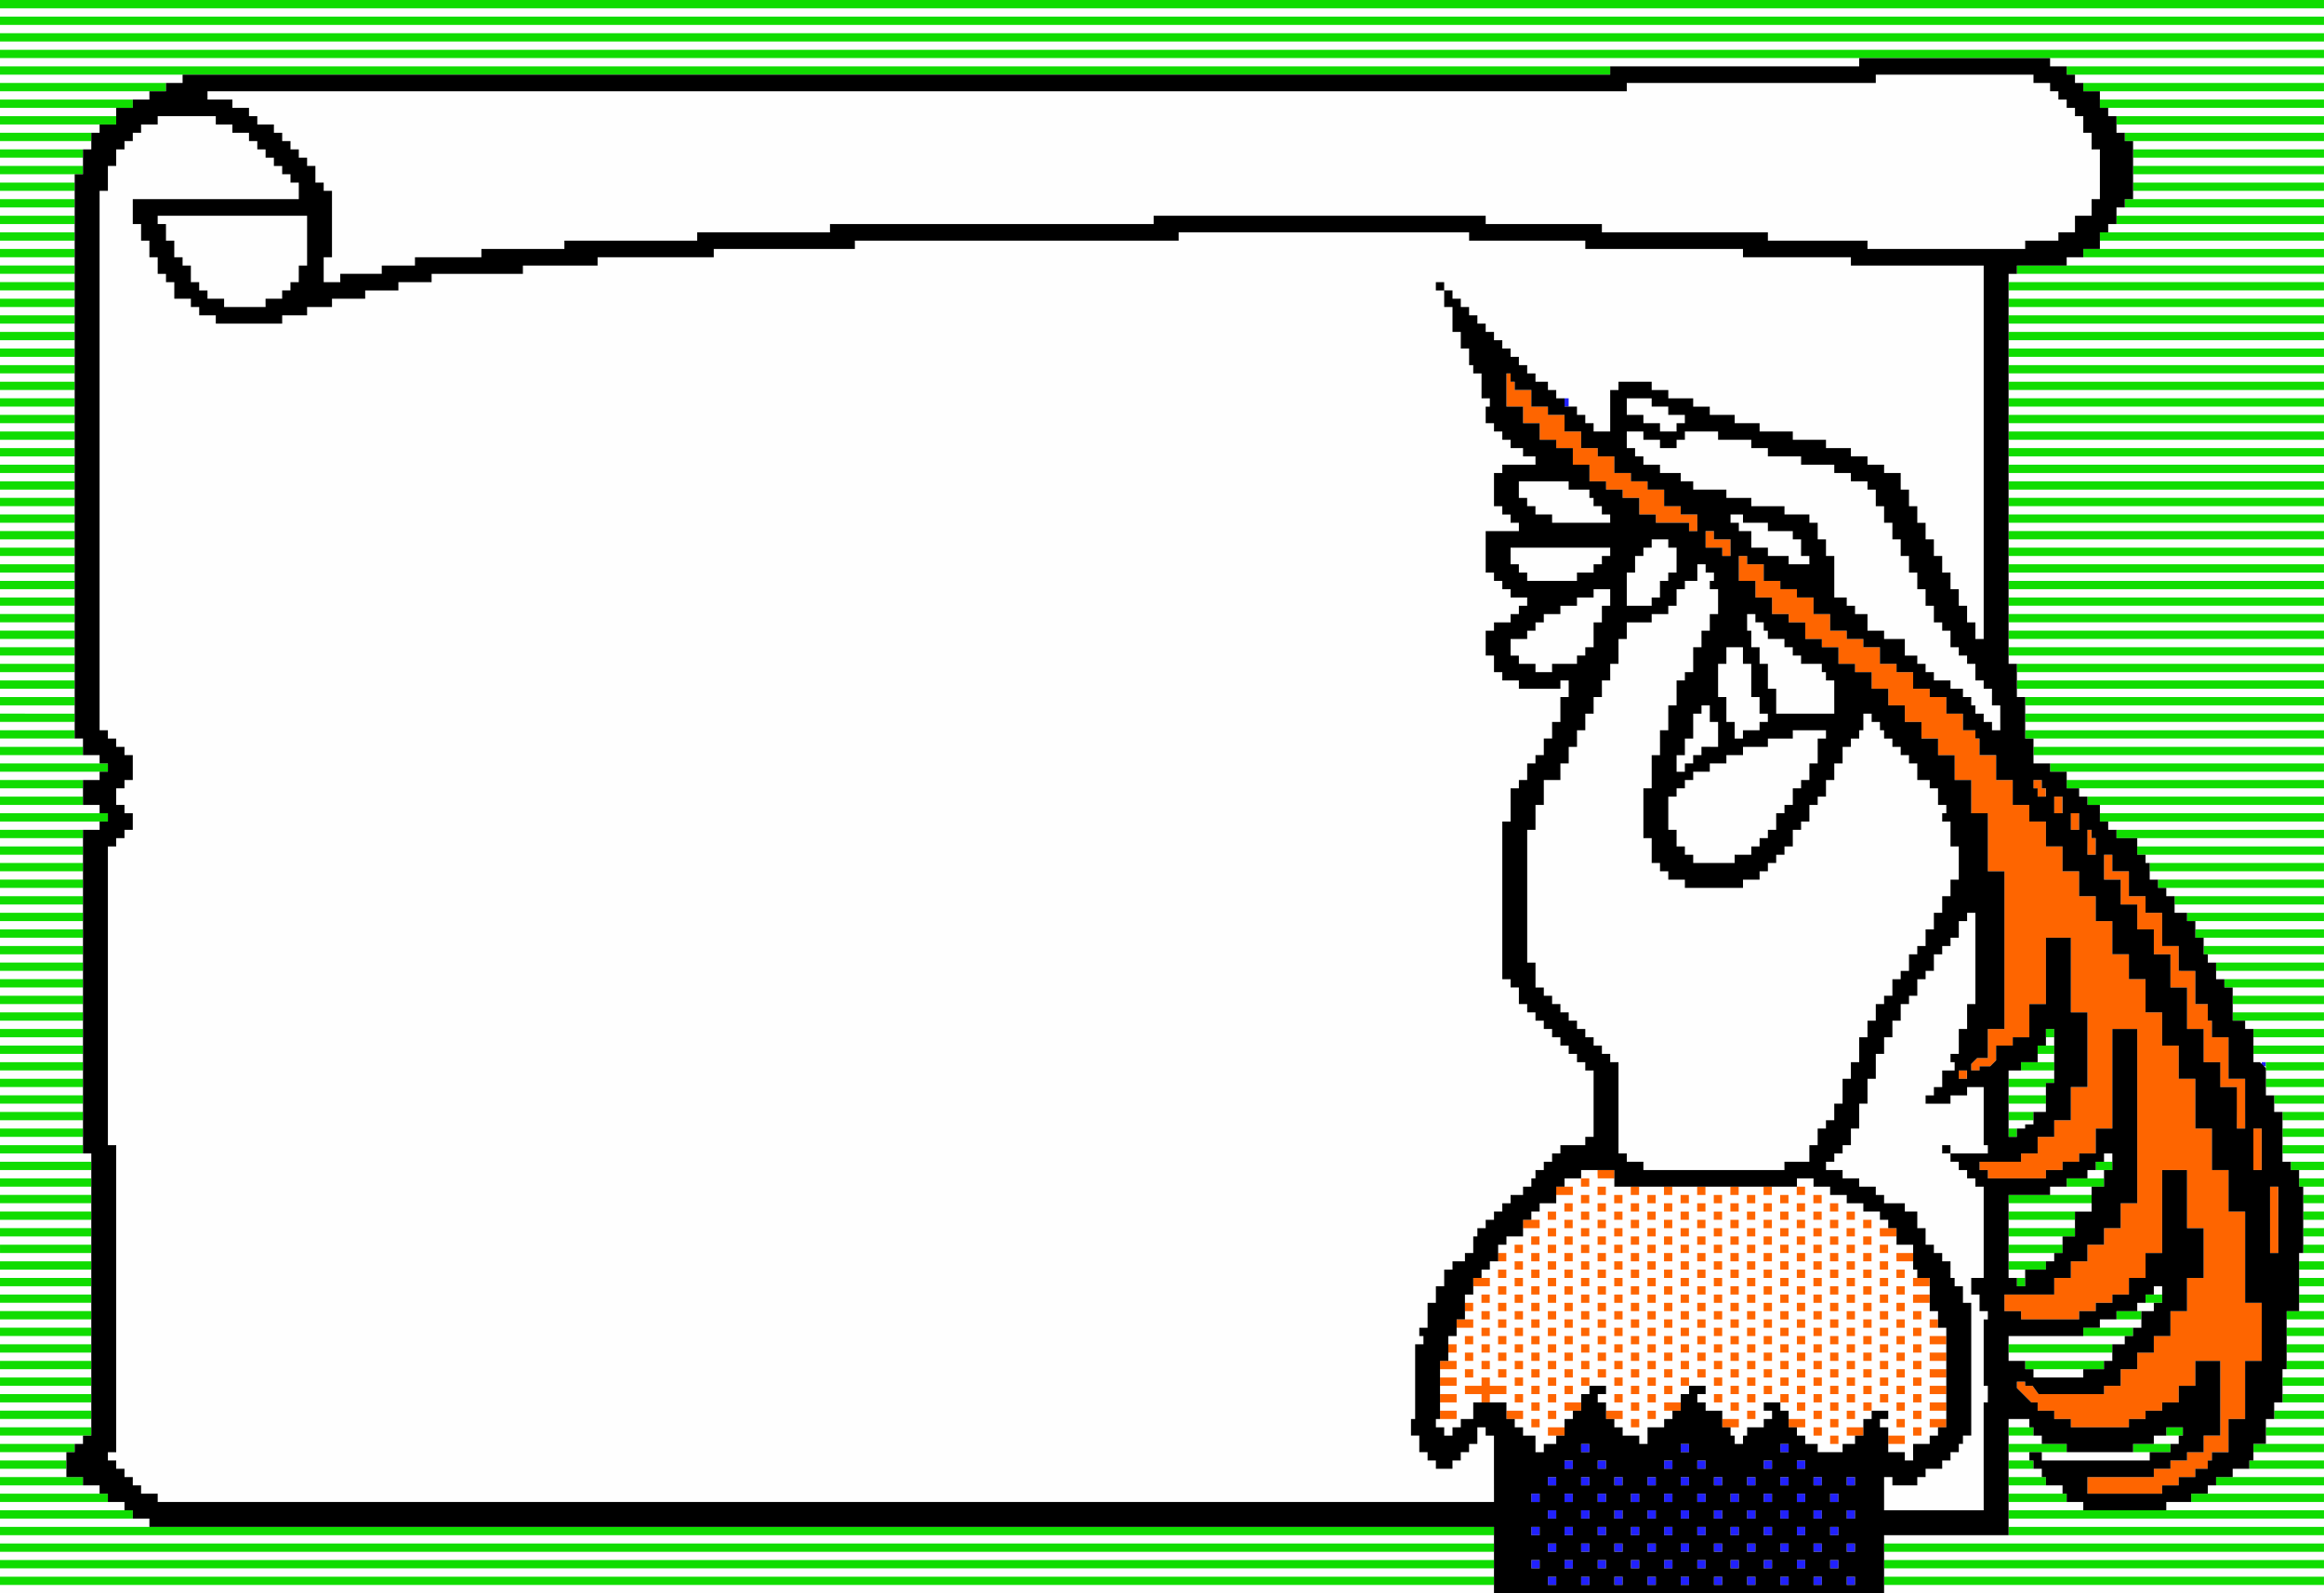
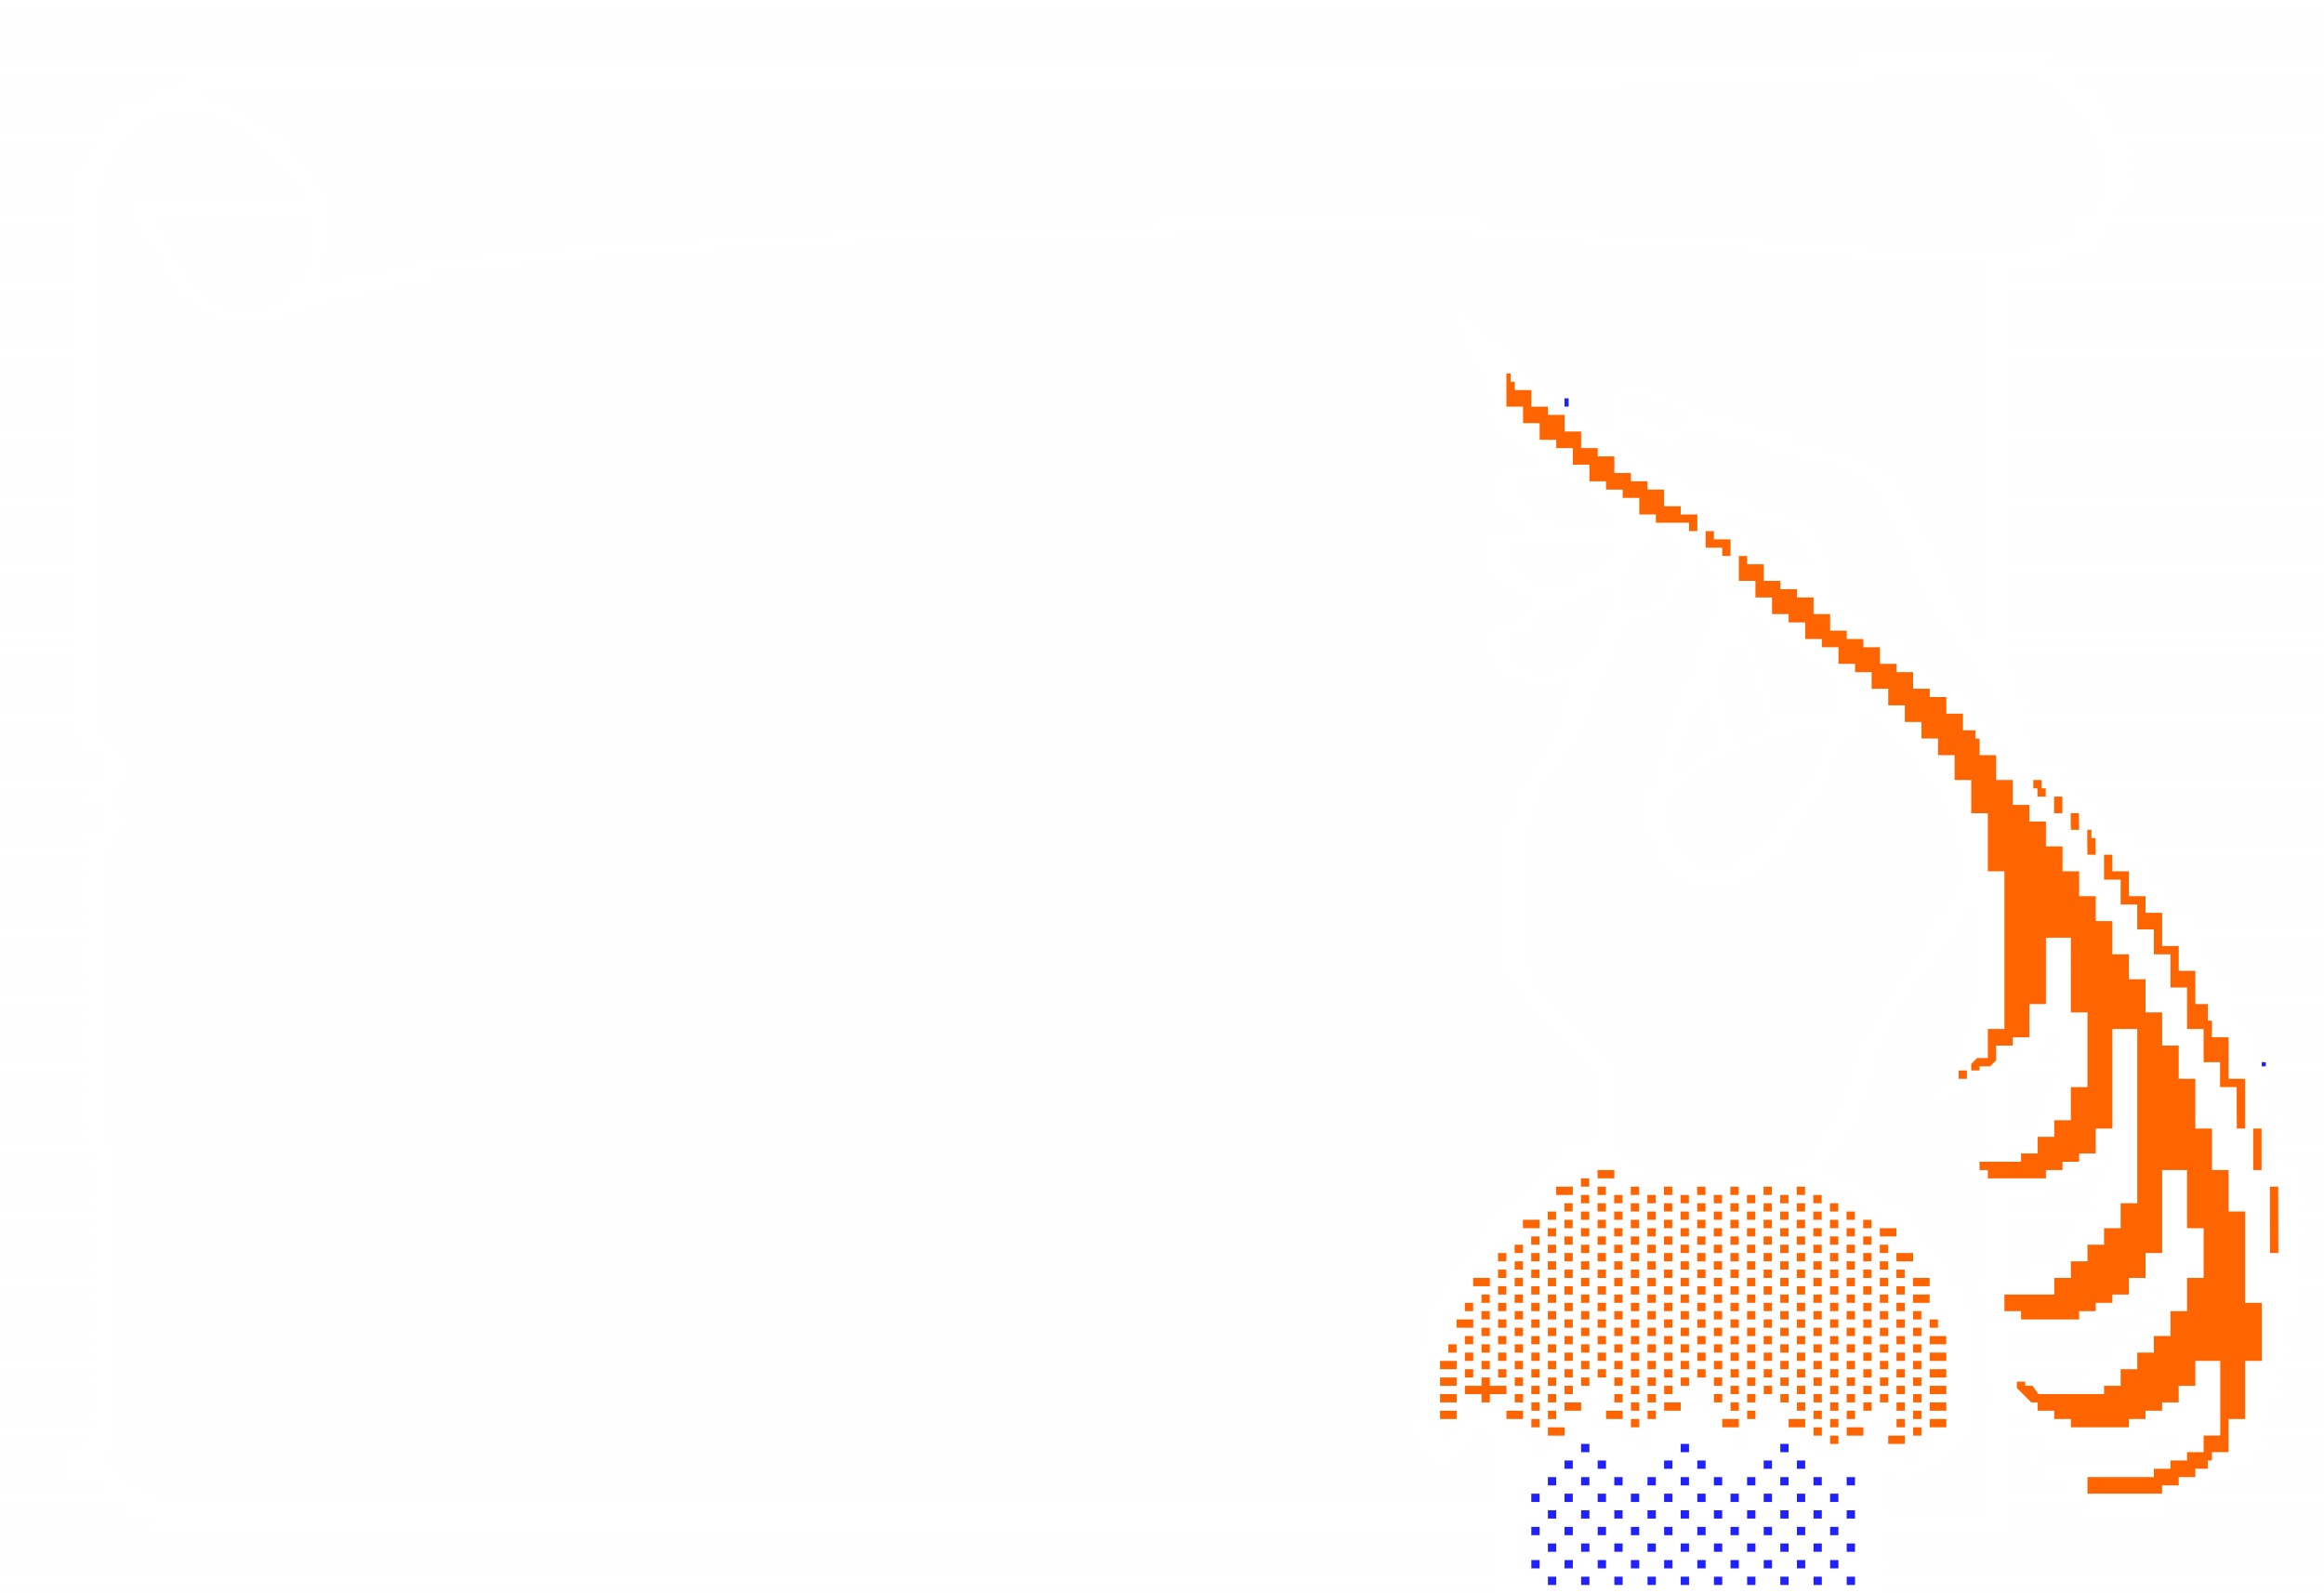
<svg xmlns="http://www.w3.org/2000/svg" viewBox="0 0 148.167 101.6" height="384" width="560">
  <g transform="translate(-30.917 -97.7)">
-     <path fill="#fff" d="M30.917 97.7h148.167v101.6H30.917z" />
+     <path fill="#fff" d="M30.917 97.7h148.167v101.6z" />
    <g stroke-width="2">
      <path d="M30.917 199.035v-.264h95.25v.529h-95.25zm120.12 0v-.264h28.046v.529h-28.046zm-120.12-1.058v-.265h95.25v.53h-95.25zm120.12 0v-.265h28.046v.53h-28.046zm-120.12-1.058v-.265h95.25v.529h-95.25zm120.12 0v-.265h28.046v.529h-28.046zm-120.12-1.059v-.264h95.25v.529h-95.25zm120.12 0v-.264h28.046v.529h-28.046zm-120.12-1.058v-.265H40.442v.53H30.917zm128.058 0v-.265h20.108v.53h-20.108zm-128.058-1.058v-.265H38.855v.529H30.916zm120.12-.794v-1.058h.53v.529H153.154v-.529h.529v-.53H154.742v-.529h.529v-.529h.529v-.529h.265v-.529h.529V180.779h-.529V179.72h-.53v-.528h-.264V178.133h-.529v-.529h-.53v-.529h-.529v-1.058h-.529V174.958h-.794v-.529h-1.323v-.529h-.529v-.529h-1.058v-.529h-1.058v-.53H147.333v-.529h.529v-.529h.53v-.529h.529v-1.058h.529v-1.588h.529V166.492h.529v-1.588h.529V163.845h.53v-1.058h.529v-1.058h.529v-.529h.529v-1.058h.529v-.53h.529v-1.058h.53v-.529h.529v-.529h.529V156.437h.529v-.529h.529v5.821h-.529v1.588h-.529V164.904h-.529v.529h.264v.529h-.793V167.021h-.53v.529h-.529v.529h1.588v-.529H156.33v-.529h1.058v3.704h.264v.529H155.271v.529h.529v.529h.529v.53h.529v.529h.529v5.82h-.793V180.25h.529v1.058h.529v.529h-.265v4.234h.265V187.13h-.265v6.879h-6.35zm4.234-21.96v-.265h-.529v.529h.529zm3.704 22.754v-.265h4.762v.529H158.975zm10.054 0v-.265h10.054v.529H169.03zm-128.058-.53v-.264H39.912v-.529h-.529v-.529h-.529v-.53h-.529v-.529h-.529v-.529h.529v-19.579h-.529v-19.05h.529v-.529h.529v-.529h.529V149.558h-.529v-.529h-.529V147.97h.529v-.528h.529v-1.588h-.529v-.529h-.529v-.529h-.529v-.529h-.529V109.87h.529v-1.588h.529v-1.058h.529v-.529h.529v-.529h.529v-.53H40.971v-.529h3.704v.529h1.058v.53H46.792v.529h.529v.529h.529v.529h.529v.529h.529v.529h.529v.53h.53v1.058H39.383V111.987h.529V113.046h.53V114.105h.529v1.058h.529v.529h.529v1.058h1.058v.529h.53v.529h1.058v.529H48.908v-.529h1.588v-.529H52.083v-.529H54.2v-.529h2.117v-.529h2.116v-.53h5.821v-.529h4.763v-.529h7.408v-.529h8.996v-.529h20.637v-.529h18.521v.529h7.408v.529h10.055v.529h6.879v.529h8.466V138.446h-.529V137.387h-.529v-1.058h-.529V135.27h-.529v-1.058h-.529v-1.058h-.53V132.095h-.529v-1.058h-.529v-1.058h-.529V128.92h-.529v-1.058H151.037v-.529h-1.058v-.529H148.92v-.529H147.334v-.529h-2.116v-.529H143.1v-.53h-1.588v-.529H139.925v-.529h-1.058v-.529h-1.588v-.529H136.22v-.529h-2.116v.529h-.529v2.646h-1.058v-.53h-.53v-.529h-.529v-.529h-.529v-.529h-.794v-.529h-.529v-.529h-.794v-.53h-.529v-.529h-.529v-.529h-.529v-.529h-.529v-.529h-.529v-.529h-.53v-.53h-.529v-.529h-.529v-.529h-.529v-.529h-.529v-.529h-.529V117.28h.529V118.866h.529v1.058h.529v1.058h.265v.529h.529v1.588h.529v.529h-.265v1.058h.53v.53h.529v.529h.529v.529h.794v.529h.793v.529h-2.116v.529h-.529v2.117h.529v.529h.529v.529h.529v.53h-2.117v2.645h.53v.53h.529v.529h.529v.529h1.058v.529h-.529v.529h-.529v.529h-1.058v.53h-.53V139.504h.53v1.058h.529v.53H127.755v.529h2.645v-.529h.529v1.058h-.529V143.737h-.529V144.796h-.529V145.855h-.53v.528h-.529V147.442h-.529v.529h-.529v2.116h-.529v10.055h.529v.529h.529V161.73h.529v.528h.529v.529h.53v.53h.529v.529h.529v.529h.529v.529h.529v.529h.529v.529h.53v4.234h-.53v.529H130.4v.529h-.529v.529h-.529v.529h-.53v.53h-.264v.529h-.529v.529h-.794v.529h-.529v.529h-.529v.529h-.53v.53h-.529v.529h-.264V177.605h-.529v.528h-.794v.529h-.529V179.721h-.53V180.78h-.529V182.366h-.529v.529h.265v.529h-.529v4.762h-.265V189.246h.529V190.305h.529v.528h.529v.529H123.521v-.529h.529v-.529h.529v-.529h.529v-1.058h.529v.529h.53V193.479H40.97zm82.02-77.258v-.264h-.529v.529h.53zm-92.074 76.73v-.265h6.35v.529h-6.35zm128.058 0v-.265h3.44v.529h-3.44zm12.7 0v-.265h7.408v.529h-7.408zm-140.758-1.059v-.265H35.15v.53H30.917zm128.058 0v-.265h2.117v.53h-2.117zm14.287 0v-.265h5.821v.53h-5.82zM30.917 190.57v-.265H35.15v.529H30.917zm121.443 0v-.265h-1.058v-.529h1.058v-.529h-1.058v-.529h-.529v-.53h.529v-.529h-1.058v.529h-.529v.53H148.656v.529h.529v.529h-.793v.529h-1.588v-.529h-.794v-.529h-.529v-.529h.529v-.53h-1.058v-.529h-.529v-.529h-1.058v.529h.529v.529h-.529v.53H142.306v.529h-.264v.529h-.53v-.529h-.264v-.529h.529v-.53h-1.058v-.529H139.66v-.529h-.529v-.529h.529v-.529h-1.058v.529h-.529v.529h-1.058v.529h.529v.529h-.529v.53H135.956v1.058h-.529v-.529h-1.058v-.529h-.529v-.53h.529v-.529H133.31v-.529h-.529v-.529h.529v-.529h-1.058v.529h-.529v.529h-1.058v.529h.529v.529h-.529v.53H129.606v.529h.529v.529h-.793v.529h-.53V189.245h-.793v-.528h-.529v-.53h.529v-.529H126.96v-.529h-1.058v-.529h1.058v-.529h-1.058v-.529h-.529v.529h-1.058v.529h1.058v.529h-.529v1.058h-.794v.53h-.529v.529h-.529v-.529h-.53v-.53h1.323v-.529h-1.058v-.529h1.058v-.529h-1.058v-.529h1.058v-.529h-1.058v-.53h1.058v-.529h-.529v-.529h.529v-.529h-.529v-.529h.529v-.529H124.844v-.53h-.529v-.529h.529v-.529h-.529v-.529h.529v-.529H125.903v-.529h-.53v-.53h.529v-.529h1.058v-.529h-.529v-.529h.529v-.529H128.02v-.529H129.078v-.53h-.53v-.529h.529v-.529h1.058v-.529H131.194v-.529h-.529v-.529h1.058v-.53h1.058v.53H133.84v.529h1.058v.529h.529v-.529h1.588v.529h.529v-.529H139.13v.529h.529v-.529h1.588v.529h.529v-.529h1.588v.529h.529v-.529H145.48v-.529H146.54v.529h1.058v.529h1.058v.529H149.715v.529h1.058v.529h.529v.53h-.529v.529h1.058v.529H152.89v.529H151.83v.529H152.89v.529h.264v.53h-.264v.529h1.058v.529h-1.058v.529h1.058v.529h.529v.529h-.529v.53h1.058v.529H153.947v.529h1.06v.529h-1.06v.529h1.06v.529h-1.06v.53h1.06v.529h-1.06v.529h1.06v.529h-1.06v.529h1.06v.529h-1.06v.53h.53v.529h-.529v.529h-1.058v1.058h-.53zm-4.233-1.059v-.264h-.529v.529h.529zm-1.058-.529v-.264h-.529v.529h.529zm6.35 0v-.264h-.529v.529h.529zm-24.342-.529v-.265h-.529v.53h.529zm6.35 0v-.265h-.529v.53h.529zm12.7 0v-.265h-.529v.53h.529zm4.233 0v-.265h-.529v.53h.529zm-22.225-.53v-.264h-.529v.529h.529zm6.35 0v-.264h-.529v.529h.529zm6.35 0v-.264h-.529v.529h.529zm4.234 0v-.264h-.529v.529h.529zm2.116 0v-.264h-.529v.529h.529zm4.234 0v-.264h-.529v.529h.529zm-24.342-.528v-.265h-.529v.529h.529zm6.35 0v-.265h-.529v.529h.529zm6.35 0v-.265h-.529v.529h.529zm4.233 0v-.265h-.529v.529h.529zm2.117 0v-.265h-.529v.529h.529zm2.117 0v-.265h-.529v.529h.529zm2.116 0v-.265h-.529v.529h.529zm-24.341-.53v-.264h-.529v.529h.529zm2.116 0v-.264h-.529v.529h.529zm4.234 0v-.264h-.529v.529h.529zm2.116 0v-.264h-.529v.529h.529zm4.234 0v-.264h-.529v.529h.529zm2.116 0v-.264h-.529v.529h.529zm2.117 0v-.264h-.529v.529h.529zm2.117 0v-.264h-.529v.529h.529zm2.116 0v-.264h-.529v.529h.529zm2.117 0v-.264h-.529v.529h.529zm2.117 0v-.264h-.529v.529h.529zm-24.342-.529v-.264h-.529v.529h.529zm2.117 0v-.264h-.529v.529h.529zm4.233 0v-.264h-.529v.529h.529zm2.117 0v-.264h-.529v.529h.529zm4.233 0v-.264h-.529v.529h.529zm2.117 0v-.264h-.529v.529h.529zm2.116 0v-.264h-.529v.529h.529zm2.117 0v-.264h-.529v.529h.529zm2.117 0v-.264h-.529v.529h.529zm2.116 0v-.264h-.529v.529h.529zm-24.341-.529v-.264h-.529v.529h.529zm2.116 0v-.264h-.529v.529h.529zm2.117 0v-.264h-.529v.529h.529zm2.117 0v-.264h-.529v.529h.529zm2.116 0v-.264h-.529v.529h.529zm2.117 0v-.264h-.529v.529h.529zm2.117 0v-.264h-.529v.529h.529zm2.116 0v-.264h-.529v.529h.529zm2.117 0v-.264h-.529v.529h.529zm2.117 0v-.264h-.529v.529h.529zm2.116 0v-.264h-.529v.529h.529zm2.117 0v-.264h-.529v.529h.529zm2.117 0v-.264h-.529v.529h.529zm-28.575-.529v-.265h-.529v.53h.529zm2.116 0v-.265h-.529v.53h.529zm2.117 0v-.265h-.529v.53h.529zm2.117 0v-.265h-.529v.53h.529zm2.116 0v-.265h-.529v.53h.529zm2.117 0v-.265h-.529v.53h.529zm2.117 0v-.265h-.529v.53h.529zm2.116 0v-.265h-.529v.53h.529zm2.117 0v-.265h-.529v.53h.529zm2.117 0v-.265h-.529v.53h.529zm2.116 0v-.265h-.529v.53h.529zm2.117 0v-.265h-.529v.53h.529zm2.117 0v-.265h-.529v.53h.529zm2.116 0v-.265h-.529v.53h.529zm-26.458-.53v-.264h-.529v.529h.529zm2.117 0v-.264h-.529v.529h.529zm2.116 0v-.264h-.529v.529h.529zm2.117 0v-.264h-.529v.529h.529zm2.117 0v-.264h-.529v.529h.529zm2.116 0v-.264h-.529v.529h.529zm2.117 0v-.264h-.529v.529h.529zm2.117 0v-.264h-.529v.529h.529zm2.116 0v-.264h-.529v.529h.529zm2.117 0v-.264h-.529v.529h.529zm2.117 0v-.264h-.529v.529h.529zm2.116 0v-.264h-.529v.529h.529zm2.117 0v-.264h-.529v.529h.529zm2.117 0v-.264h-.529v.529h.529zm-28.575-.528v-.265h-.529v.529h.529zm2.116 0v-.265h-.529v.529h.529zm2.117 0v-.265h-.529v.529h.529zm2.117 0v-.265h-.529v.529h.529zm2.116 0v-.265h-.529v.529h.529zm2.117 0v-.265h-.529v.529h.529zm2.117 0v-.265h-.529v.529h.529zm2.116 0v-.265h-.529v.529h.529zm2.117 0v-.265h-.529v.529h.529zm2.117 0v-.265h-.529v.529h.529zm2.116 0v-.265h-.529v.529h.529zm2.117 0v-.265h-.529v.529h.529zm2.117 0v-.265h-.529v.529h.529zm2.116 0v-.265h-.529v.529h.529zm-26.458-.53v-.264h-.529v.529h.529zm2.117 0v-.264h-.529v.529h.529zm2.116 0v-.264h-.529v.529h.529zm2.117 0v-.264h-.529v.529h.529zm2.117 0v-.264h-.529v.529h.529zm2.116 0v-.264h-.529v.529h.529zm2.117 0v-.264h-.529v.529h.529zm2.117 0v-.264h-.529v.529h.529zm2.116 0v-.264h-.529v.529h.529zm2.117 0v-.264h-.529v.529h.529zm2.117 0v-.264h-.529v.529h.529zm2.116 0v-.264h-.529v.529h.529zm2.117 0v-.264h-.529v.529h.529zm2.117 0v-.264h-.529v.529h.529zm-28.575-.529v-.264h-.529v.529h.529zm2.116 0v-.264h-.529v.529h.529zm2.117 0v-.264h-.529v.529h.529zm2.117 0v-.264h-.529v.529h.529zm2.116 0v-.264h-.529v.529h.529zm2.117 0v-.264h-.529v.529h.529zm2.117 0v-.264h-.529v.529h.529zm2.116 0v-.264h-.529v.529h.529zm2.117 0v-.264h-.529v.529h.529zm2.117 0v-.264h-.529v.529h.529zm2.116 0v-.264h-.529v.529h.529zm2.117 0v-.264h-.529v.529h.529zm2.117 0v-.264h-.529v.529h.529zm2.116 0v-.264h-.529v.529h.529zm-26.458-.529v-.264h-.529v.529h.529zm2.117 0v-.264h-.529v.529h.529zm2.116 0v-.264h-.529v.529h.529zm2.117 0v-.264h-.529v.529h.529zm2.117 0v-.264h-.529v.529h.529zm2.116 0v-.264h-.529v.529h.529zm2.117 0v-.264h-.529v.529h.529zm2.117 0v-.264h-.529v.529h.529zm2.116 0v-.264h-.529v.529h.529zm2.117 0v-.264h-.529v.529h.529zm2.117 0v-.264h-.529v.529h.529zm2.116 0v-.264h-.529v.529h.529zm2.117 0v-.264h-.529v.529h.529zm2.117 0v-.264h-.529v.529h.529zm-26.459-.529v-.265h-.529v.53h.529zm2.117 0v-.265h-.529v.53h.529zm2.117 0v-.265h-.529v.53h.529zm2.116 0v-.265h-.529v.53h.529zm2.117 0v-.265h-.529v.53h.529zm2.117 0v-.265h-.529v.53h.529zm2.116 0v-.265h-.529v.53h.529zm2.117 0v-.265h-.529v.53h.529zm2.117 0v-.265h-.529v.53h.529zm2.116 0v-.265h-.529v.53h.529zm2.117 0v-.265h-.529v.53h.529zm2.117 0v-.265h-.529v.53h.529zm2.116 0v-.265h-.529v.53h.529zm-26.458-.53v-.264h-.529v.529h.529zm2.117 0v-.264h-.529v.529h.529zm2.116 0v-.264h-.529v.529h.529zm2.117 0v-.264h-.529v.529h.529zm2.117 0v-.264h-.529v.529h.529zm2.116 0v-.264h-.529v.529h.529zm2.117 0v-.264h-.529v.529h.529zm2.117 0v-.264h-.529v.529h.529zm2.116 0v-.264h-.529v.529h.529zm2.117 0v-.264h-.529v.529h.529zm2.117 0v-.264h-.529v.529h.529zm2.116 0v-.264h-.529v.529h.529zm2.117 0v-.264h-.529v.529h.529zm2.117 0v-.264h-.529v.529h.529zm-26.459-.528v-.265h-.529v.529h.529zm2.117 0v-.265h-.529v.529h.529zm2.117 0v-.265h-.529v.529h.529zm2.116 0v-.265h-.529v.529h.529zm2.117 0v-.265h-.529v.529h.529zm2.117 0v-.265h-.529v.529h.529zm2.116 0v-.265h-.529v.529h.529zm2.117 0v-.265h-.529v.529h.529zm2.117 0v-.265h-.529v.529h.529zm2.116 0v-.265h-.529v.529h.529zm2.117 0v-.265h-.529v.529h.529zm2.117 0v-.265h-.529v.529h.529zm2.116 0v-.265h-.529v.529h.529zm-26.458-.53v-.264h-.529v.529h.529zm2.117 0v-.264h-.529v.529h.529zm2.116 0v-.264h-.529v.529h.529zm2.117 0v-.264h-.529v.529h.529zm2.117 0v-.264h-.529v.529h.529zm2.116 0v-.264h-.529v.529h.529zm2.117 0v-.264h-.529v.529h.529zm2.117 0v-.264h-.529v.529h.529zm2.116 0v-.264h-.529v.529h.529zm2.117 0v-.264h-.529v.529h.529zm2.117 0v-.264h-.529v.529h.529zm2.116 0v-.264h-.529v.529h.529zm2.117 0v-.264h-.529v.529h.529zm-24.342-.529v-.264h-.529v.529h.529zm2.117 0v-.264h-.529v.529h.529zm2.117 0v-.264h-.529v.529h.529zm2.116 0v-.264h-.529v.529h.529zm2.117 0v-.264h-.529v.529h.529zm2.117 0v-.264h-.529v.529h.529zm2.116 0v-.264h-.529v.529h.529zm2.117 0v-.264h-.529v.529h.529zm2.117 0v-.264h-.529v.529h.529zm2.116 0v-.264h-.529v.529h.529zm2.117 0v-.264h-.529v.529h.529zm2.117 0v-.264h-.529v.529h.529zm2.116 0v-.264h-.529v.529h.529zm-24.341-.529v-.264h-.529v.529h.529zm2.116 0v-.264h-.529v.529h.529zm2.117 0v-.264h-.529v.529h.529zm2.117 0v-.264h-.529v.529h.529zm2.116 0v-.264h-.529v.529h.529zm2.117 0v-.264h-.529v.529h.529zm2.117 0v-.264h-.529v.529h.529zm2.116 0v-.264h-.529v.529h.529zm2.117 0v-.264h-.529v.529h.529zm2.117 0v-.264h-.529v.529h.529zm2.116 0v-.264h-.529v.529h.529zm2.117 0v-.264h-.529v.529h.529zm-24.342-.529v-.265h-.529v.53h.529zm2.117 0v-.265h-.529v.53h.529zm2.117 0v-.265h-.529v.53h.529zm2.116 0v-.265h-.529v.53h.529zm2.117 0v-.265h-.529v.53h.529zm2.117 0v-.265h-.529v.53h.529zm2.116 0v-.265h-.529v.53h.529zm2.117 0v-.265h-.529v.53h.529zm2.117 0v-.265h-.529v.53h.529zm2.116 0v-.265h-.529v.53h.529zm2.117 0v-.265h-.529v.53h.529zm2.117 0v-.265h-.529v.53h.529zm2.116 0v-.265h-.529v.53h.529zm-24.341-.53v-.264h-.529v.529h.529zm2.116 0v-.264h-.529v.529h.529zm2.117 0v-.264h-.529v.529h.529zm2.117 0v-.264h-.529v.529h.529zm2.116 0v-.264h-.529v.529h.529zm2.117 0v-.264h-.529v.529h.529zm2.117 0v-.264h-.529v.529h.529zm2.116 0v-.264h-.529v.529h.529zm2.117 0v-.264h-.529v.529h.529zm2.117 0v-.264h-.529v.529h.529zm2.116 0v-.264h-.529v.529h.529zm2.117 0v-.264h-.529v.529h.529zm-22.225-.528v-.265h-.529v.529h.529zm2.117 0v-.265h-.529v.529h.529zm2.116 0v-.265h-.529v.529h.529zm2.117 0v-.265h-.529v.529h.529zm2.117 0v-.265h-.529v.529h.529zm2.116 0v-.265h-.529v.529h.529zm2.117 0v-.265h-.529v.529h.529zm2.117 0v-.265h-.529v.529h.529zm2.116 0v-.265h-.529v.529h.529zm2.117 0v-.265h-.529v.529h.529zm2.117 0v-.265h-.529v.529h.529zm-22.225-.53v-.264h-.529v.529h.529zm2.116 0v-.264h-.529v.529h.529zm2.117 0v-.264h-.529v.529h.529zm2.117 0v-.264h-.529v.529h.529zm2.116 0v-.264h-.529v.529h.529zm2.117 0v-.264h-.529v.529h.529zm2.117 0v-.264h-.529v.529h.529zm2.116 0v-.264h-.529v.529h.529zm2.117 0v-.264h-.529v.529h.529zm2.117 0v-.264h-.529v.529h.529zm2.116 0v-.264h-.529v.529h.529zm2.117 0v-.264h-.529v.529h.529zm-22.225-.529v-.264h-.529v.529h.529zm2.117 0v-.264h-.529v.529h.529zm2.116 0v-.264h-.529v.529h.529zm2.117 0v-.264h-.529v.529h.529zm2.117 0v-.264h-.529v.529h.529zm2.116 0v-.264h-.529v.529h.529zm2.117 0v-.264h-.529v.529h.529zm2.117 0v-.264h-.529v.529h.529zm2.116 0v-.264h-.529v.529h.529zm2.117 0v-.264h-.529v.529h.529zm2.117 0v-.264h-.529v.529h.529zm-20.109-.529v-.264h-.529v.529h.529zm2.117 0v-.264h-.529v.529h.529zm2.117 0v-.264h-.529v.529h.529zm2.116 0v-.264h-.529v.529h.529zm2.117 0v-.264h-.529v.529h.529zm2.117 0v-.264h-.529v.529h.529zm2.116 0v-.264h-.529v.529h.529zm2.117 0v-.264h-.529v.529h.529zm2.117 0v-.264h-.529v.529h.529zm2.116 0v-.264h-.529v.529h.529zm-17.991-.529v-.265h-.529v.53h.529zm2.116 0v-.265h-.529v.53h.529zm2.117 0v-.265h-.529v.53h.529zm2.117 0v-.265h-.529v.53h.529zm2.116 0v-.265h-.529v.53h.529zm2.117 0v-.265h-.529v.53h.529zm2.117 0v-.265h-.529v.53h.529zm2.116 0v-.265h-.529v.53h.529zm2.117 0v-.265h-.529v.53h.529zm2.117 0v-.265h-.529v.53h.529zm-20.109-.53v-.264h-.529v.529h.529zm2.117 0v-.264h-.529v.529h.529zm2.117 0v-.264h-.529v.529h.529zm2.116 0v-.264h-.529v.529h.529zm2.117 0v-.264h-.529v.529h.529zm2.117 0v-.264h-.529v.529h.529zm2.116 0v-.264h-.529v.529h.529zm2.117 0v-.264h-.529v.529h.529zm2.117 0v-.264h-.529v.529h.529zm2.116 0v-.264h-.529v.529h.529zm-17.991-.528v-.265h-.529v.529h.529zm2.116 0v-.265h-.529v.529h.529zm2.117 0v-.265h-.529v.529h.529zm2.117 0v-.265h-.529v.529h.529zm2.116 0v-.265h-.529v.529h.529zm2.117 0v-.265h-.529v.529h.529zm2.117 0v-.265h-.529v.529h.529zm2.116 0v-.265h-.529v.529h.529zm2.117 0v-.265h-.529v.529h.529zm-15.875-.53v-.264h-.529v.529h.529zm2.117 0v-.264h-.529v.529h.529zm2.116 0v-.264h-.529v.529h.529zm2.117 0v-.264h-.529v.529h.529zm2.117 0v-.264h-.529v.529h.529zm2.116 0v-.264h-.529v.529h.529zm2.117 0v-.264h-.529v.529h.529zm2.117 0v-.264h-.529v.529h.529zm-13.759-.529v-.264h-.529v.529h.529zm12.7 0v-.264h-.529v.529h.529zm-13.758-.529v-.264h-.529v.529h.529zm26.723 17.463v-.265h1.323v.529h-1.323zm2.117 0v-.265h6.879v.529h-6.88zm13.493 0v-.265h4.498v.529h-4.498zM30.917 189.51v-.264h5.291v.529h-5.291zm128.058 0v-.264h2.117v.529h-2.117zm9.26 0v-.264h1.588v.529h-1.588zm7.144 0v-.264h3.704v.529h-3.704zm-144.462-1.058v-.265h5.82v.53h-5.82zm128.058 0v-.265h1.323v.53h-1.323zm16.404 0v-.265h3.704v.53h-3.704zm-144.462-1.058v-.265h5.82v.529h-5.82zm144.991 0v-.265h3.175v.529h-3.175zm-144.991-1.059v-.264h5.82v.529h-5.82zm145.52 0v-.264h2.646v.529h-2.646zm-145.52-1.058v-.265h5.82v.53h-5.82zm129.645 0v-.265h3.175v.53h-3.175zm15.875 0v-.265h2.646v.53h-2.646zm-145.52-1.058v-.265h5.82v.529h-5.82zm128.058 0v-.265h6.615v.529h-6.615zm17.727 0v-.265H179.083v.529h-2.38zM30.917 183.16v-.264h5.82v.529h-5.82zm128.058 0v-.264h7.408v.529h-7.408zm17.727 0v-.264H179.083v.529h-2.38zm-145.785-1.058v-.265h5.82v.53h-5.82zm133.879 0v-.265h2.646v.53h-2.646zm11.906 0v-.265H179.083v.53h-2.38zm-145.785-1.058v-.265h5.82v.529h-5.82zm136.26 0v-.265h1.058v.529h-1.058zm10.319 0v-.265H179.083v.529H177.496zm-146.58-1.059v-.264h5.821v.529h-5.82zm137.32 0v-.264h.529v.529h-.53zm9.26 0v-.264H179.083v.529H177.496zm-146.58-1.058v-.265h5.821v.53h-5.82zm128.059 0v-.265h1.058v.53h-1.058zm18.52 0v-.265h1.588v.53H177.496zM30.918 177.87v-.265h5.82v.529h-5.82zm128.058 0v-.265h2.91v.529h-2.91zm18.52 0v-.265h1.588v.529H177.496zM30.918 176.81v-.264h5.82v.529h-5.82zm128.058 0v-.264h3.44v.529h-3.44zm18.785 0v-.264h1.323v.529h-1.323zm-146.843-1.058v-.265h5.82v.53h-5.82zm128.058 0v-.265H163.208v.53H158.975zm18.785 0v-.265h1.323v.53h-1.323zm-146.843-1.058v-.265h5.82v.529h-5.82zm128.058 0v-.265h5.292v.529h-5.292zm18.785 0v-.265h1.323v.529h-1.323zm-146.843-1.059v-.264h5.82v.529h-5.82zm130.704 0v-.264h2.646v.529h-2.646zm16.14 0v-.264h1.322v.529h-1.323zm-146.844-1.058v-.265h5.82v.53h-5.82zm133.085 0v-.265h1.058v.53h-1.058zm13.494 0v-.265H179.083v.53H177.496zm-41.804-.53v-.264H134.633v-.529h-.529v-5.82h-.529v-.53h-.529v-.529h-.529v-.529h-.53v-.529h-.529v-.53h-.529v-.529h-.529v-.529h-.529v-.529h-.529v-.529h-.53v-1.588h-.529v-8.466h.529v-1.588h.53V147.442h1.058V146.383h.529v-1.058h.529v-1.058h.529V143.208h.53v-1.058h.529v-1.058h.529V140.033h.529V138.446h.529V137.387h1.588v-.529H137.28v-.529h.528V135.27h.529v-.528h.794V133.683h.529v.529h.53v.53h-.265v.529h.529V136.858h-.529V137.917h-.529v1.058h-.529V140.562h-.53v.53h-.529V142.679h-.529v1.588h-.529V145.854h-.529v2.117h-.529v3.175h.529V152.733h.529v.529h.529v.53h1.058v.529h3.705v-.529h1.058v-.53h.529v-.529h.529v-.529h.529v-.529h.53v-1.058h.529v-.53h.529v-1.058h.529v-.529h.529v-1.058h.529V146.383h.53v-1.058h.529v-.529h.529v-.529h.265V143.208h.529v.529h.529v.53h.264v.529h.53v.529h.529v.529h.529v.529h.529V147.442h.794v.529h.529V149.03h.529v.528h-.264v.529h.529v1.588h.529v2.117h-.529v1.058h-.529v1.058h-.53V156.967h-.529v1.058h-.529v.529h-.529v1.058h-.529v.53h-.529v1.058h-.53v.529h-.529v1.058h-.529V163.846h-.529V165.433h-.529V166.492h-.529V168.079h-.53v1.058h-.529v.53h-.529v1.058h-.529v1.058h-1.588v.529H135.692zm-104.775-.528v-.265h5.82v.529h-5.82zm134.143 0v-.265h.53v.529h-.53zm11.377 0v-.265h2.646v.529h-2.646zm-145.52-1.059v-.264h5.291v.529h-5.291zm145.52 0v-.264h2.646v.529h-2.646zm-145.52-1.058v-.265h5.291v.53h-5.291zm128.058 0v-.265H160.562v.265h-.529v.265h-1.058zm17.462 0v-.265h2.646v.53h-2.646zm-145.52-1.058v-.265h5.291v.529h-5.291zm128.058 0v-.265H161.356v.529H158.975zm16.933 0v-.265h3.175v.529h-3.175zm-144.991-1.059v-.264h5.291v.529h-5.291zm128.058 0v-.264H161.356v.529H158.975zm16.404 0v-.264h3.704v.529h-3.704zm-144.462-1.058v-.265h5.291v.53h-5.291zm128.058 0v-.265h2.91v.53h-2.91zm16.404 0v-.265h3.704v.53h-3.704zM30.917 165.17v-.265h5.291v.529h-5.291zm129.91 0v-.265h1.058v.529h-1.058zm13.758 0v-.265h4.498v.529h-4.498zM30.917 164.11v-.264h5.291v.529h-5.291zm130.44 0v-.264h.528v.529h-.529zm13.228 0v-.264h4.498v.529h-4.498zm-143.668-1.058v-.265h5.291v.53h-5.291zm143.14 0v-.265h5.026v.53H174.056zm-143.14-1.058v-.265h5.291v.529h-5.291zm142.345 0v-.265h5.821v.529h-5.82zm-142.345-1.059v-.264h5.291v.529h-5.291zm142.345 0v-.264h5.821v.529h-5.82zm-142.345-1.058v-.265h5.291v.53h-5.291zm141.287 0v-.265h6.88v.53h-6.88zM30.917 158.82v-.265h5.291v.529h-5.291zm140.758 0v-.265h7.408v.529h-7.408zM30.917 157.76v-.264h5.291v.529h-5.291zm140.493 0v-.264h7.673v.529h-7.673zm-140.493-1.058v-.265h5.291v.53h-5.291zm139.964 0v-.265h8.202v.53h-8.202zm-139.964-1.058v-.265h5.291v.529h-5.291zm138.641 0v-.265H179.083v.529H169.558zm-138.641-1.059v-.264h5.291v.529h-5.291zm138.112 0v-.264h10.054v.529H169.03zm-138.112-1.058v-.265h5.291v.53h-5.291zm137.054 0v-.265h11.112v.53h-11.112zM30.917 152.47v-.265h5.291v.529h-5.291zm107.95 0v-.265h-.53v-.529h-.529v-1.058h-.529V148.5h.529v-.529h.529v-.529h.53v-.53h1.058v-.529h1.058v-.529H142.042v-.529H143.629v-.529h1.588v-.529h2.116v.529h-.529V146.383h-.529V147.442h-.529v.529h-.529V149.03h-.53v.528h-.529V150.617h-.529v.529h-.529v.529h-.529v.529H141.512v.529h-2.645zm28.84 0v-.265h11.376v.529H167.706zm-136.79-1.059v-.264h5.291v.529h-5.291zm136.26 0v-.264h11.906v.529h-11.906zm-136.26-1.058v-.265h6.35v.53h-6.35zm134.408 0v-.265h13.758v.53h-13.758zm-134.408-1.058v-.265h6.35v.529h-6.35zm133.879 0v-.265H179.083v.529H164.796zm-133.88-1.059v-.264h5.292v.529h-5.291zm132.557 0v-.264h15.61v.529h-15.61zm-132.556-1.058v-.265h6.35v.53h-6.35zm131.762 0v-.265h16.404v.53H162.68zm-24.87-.794v-.529h.528V144.795h.53V143.209h.529v-.529h.529v1.058h.529v1.588H139.395v.529h-.528v.529h-.53v.529h-.529zm-106.892-.264v-.265h6.35v.529h-6.35zm129.645 0v-.265h18.521v.529h-18.52zM30.917 145.06v-.264h5.291v.529h-5.291zm129.645 0v-.264h18.521v.529h-18.52zm-19.05-.793v-.53h-.529V142.15h-.529v-2.117h.529v-1.058H142.042v1.058h.529v2.117h.529v1.058h.529v.529h-.529v.53h-1.058v.529h-.53zm-110.595-.265v-.265H35.679v.53h-4.762zm127 0v-.265h-.53v-.529h-.529v-.529h-.264v-.529h-.529v-.529h-.794v-.529H154.212v-.53h-.529v-.529h-.529v-.529h-.794V138.445h-1.323v-.528h-1.058V136.858h-.794v-.529h-.529v-.529h-.794v-2.646h-.529V132.095h-.529v-1.058h-.529v-.529h-1.588v-.529h-2.116v-.529h-1.588v-.529h-2.116v-.529h-.794v-.53h-1.323v-.529h-1.058v-.529h-.53v-.529h-.529v-1.058H135.692v.529h1.058v.529h1.058v-.529h.529v-.529h2.117v.529h2.117v.529H143.63v.529H145.745v.529h2.116v.529H148.921v.53H149.98v.529h.528V129.98h.529v1.058h.53v1.058h.529V133.155h.529v1.058h.529v1.058h.529V136.33h.529v1.058h.53v.529h.529v1.058h.529v.529h.529v.529h.529V141.092h.529v.529h.53V142.68h.529V144.266h-.529zm2.116 0v-.265h19.05v.53h-19.05zm-129.116-1.058v-.265H35.679v.529h-4.762zm113.241-.53v-.793h-.529v-1.588h-.529v-1.058h-.529v-1.058h-.265V136.858h.529v.529h.53v.53h.264v.529h1.058v.529h.53v.529h.529v.529h1.323v.529h.264v.53h.529v2.116h-3.704zm15.875.53v-.265h19.05v.529h-19.05zm-129.116-1.059v-.264H35.679v.529h-4.762zm128.587 0v-.264h19.58v.529h-19.58zm-128.587-1.058v-.265H35.679v.53h-4.762zm128.587 0v-.265h19.58v.53h-19.58zm-30.692-.53v-.264h-1.058v-.529h-.529V138.445h1.058v-.528h.529v-.53h.53v-.529h1.058v-.529h1.058v-.529H132.517v-.529h1.058V136.33h-.529v1.058h-.529V138.974h-.53v.529h-.529v.529H129.871v.529H128.812zm-97.895-.528v-.265H35.679v.529h-4.762zm128.058 0v-.265h20.108v.529h-20.108zM30.917 138.71v-.264H35.679v.529h-4.762zm128.058 0v-.264h20.108v.529h-20.108zm-128.058-1.058v-.265H35.679v.53h-4.762zm128.058 0v-.265h20.108v.53h-20.108zm-128.058-1.058v-.265H35.679v.529h-4.762zm128.058 0v-.265h20.108v.529h-20.108zm-24.342-1.323v-1.059h.529v-1.058h.53v-.529h.529v-.529H137.28v.529h.528V134.212h-.529v.53h-.529v1.058h-.529v.529h-1.588zm-103.716.264v-.264H35.679v.529h-4.762zm128.058 0v-.264h20.108v.529h-20.108zm-128.058-1.058v-.265H35.679v.53h-4.762zm97.366 0v-.265h-.529v-.529h-.529v-1.058h6.35v.529h-.529v.529h-.529v.529H131.458v.53h-3.175zm30.692 0v-.265h20.108v.53h-20.108zM30.917 133.42v-.265H35.679v.529h-4.762zm114.035 0v-.265h-1.323v-.529H142.57v-1.058h-.793v-.53h-.529v-.529h.794v.529H143.629v.53h1.588v.529h.529V133.155h.529v.528h-1.323zm14.023 0v-.265h20.108v.529h-20.108zM30.917 132.36v-.264H35.679v.529h-4.762zm128.058 0v-.264h20.108v.529h-20.108zm-128.058-1.058v-.265H35.679v.53h-4.762zm128.058 0v-.265h20.108v.53h-20.108zm-29.104-.53v-.264H128.812v-.529h-.529v-.529h-.529v-1.058h3.175v.529h1.323v.529h.265v.529h.529v.529h.529v.529h-3.704zm-98.954-.528v-.265H35.679v.529h-4.762zm128.058 0v-.265h20.108v.529h-20.108zm-128.058-1.059v-.264H35.679v.529h-4.762zm128.058 0v-.264h20.108v.529h-20.108zm-128.058-1.058v-.265H35.679v.53h-4.762zm128.058 0v-.265h20.108v.53h-20.108zM30.917 127.07v-.265H35.679v.529h-4.762zm128.058 0v-.265h20.108v.529h-20.108zM30.917 126.01v-.264H35.679v.529h-4.762zm128.058 0v-.264h20.108v.529h-20.108zm-128.058-1.058v-.265H35.679v.53h-4.762zm105.833 0v-.265h-1.058v-.529H134.633V123.1h1.588v.529H137.28v.529h1.058v.529h-.53v.53h-1.058zm22.225 0v-.265h20.108v.53h-20.108zm-128.058-1.058v-.265H35.679v.529h-4.762zm128.058 0v-.265h20.108v.529h-20.108zm-128.058-1.059v-.264H35.679v.529h-4.762zm128.058 0v-.264h20.108v.529h-20.108zm-128.058-1.058v-.265H35.679v.53h-4.762zm128.058 0v-.265h20.108v.53h-20.108zM30.917 120.72v-.265H35.679v.529h-4.762zm128.058 0v-.265h20.108v.529h-20.108zM30.917 119.66v-.264H35.679v.529h-4.762zm128.058 0v-.264h20.108v.529h-20.108zm-128.058-1.058v-.265H35.679v.53h-4.762zm128.058 0v-.265h20.108v.53h-20.108zm-128.058-1.058v-.265H35.679v.529h-4.762zm128.058 0v-.265h20.108v.529h-20.108zm-113.77-.53v-.264h-1.06v-.529h-.528v-.529h-.53V114.633h-.529v-.529h-.529V113.045H41.5v-1.058h-.529v-.529H50.496v3.175h-.529V115.692h-.53v.529h-.529v.529H47.85v.529h-2.646zm-14.288-.529v-.264H35.679v.529h-4.762zm128.058 0v-.264h20.108v.529h-20.108zm-128.058-1.058v-.265H35.679v.53h-4.762zm20.637-.53v-.793h.529V109.871h-.529v-.529h-.529V108.283h-.529v-.529h-.529v-.529h-.53v-.529h-.529v-.529h-.529v-.53H47.32v-.529h-.528v-.529H45.733v-.529H44.146v-.529h90.487v-.529h15.875v-.53h10.054v.53H161.621v.529h.529v.529h.529v.529h.529v.529h.529V106.167h.53v1.058h.529v3.175h-.529v1.058H163.208V112.517h-1.058v.529h-2.117v.529H149.98v-.529h-6.35v-.529h-10.583v-.53H125.637v-.529h-21.166v.529H83.833v.53h-8.466v.529H66.9v.529h-5.292v.529H57.375v.529h-2.117v.529h-2.646v.53h-1.058zm107.421.53v-.265h20.108v.53h-20.108zM30.917 114.37v-.265H35.679v.529h-4.762zm131.762 0v-.265h16.404v.529H162.68zM30.917 113.31v-.264H35.679v.529h-4.762zm133.879 0v-.264H179.083v.529H164.796zm-133.88-1.058v-.265h4.763v.53h-4.762zm134.409 0v-.265h13.758v.53h-13.758zm-134.408-1.058v-.265H35.679v.529h-4.762zm134.937 0v-.265h13.229v.529h-13.229zm-134.937-1.059v-.264H35.679v.529h-4.762zm135.995 0v-.264h12.171v.529h-12.171zm-135.995-1.058v-.265H35.679v.53h-4.762zm135.995 0v-.265h12.171v.53h-12.171zM30.917 108.02v-.265h5.291v.529h-5.291zm135.995 0v-.265h12.171v.529h-12.171zM30.917 106.96v-.264h5.82v.529h-5.82zm135.995 0v-.264h12.171v.529h-12.171zm-135.995-1.058v-.265h6.35v.53h-6.35zm134.937 0v-.265h13.229v.53h-13.229zm-134.937-1.058v-.265h7.408v.529h-7.408zm134.408 0v-.265h13.758v.529h-13.758zm-134.408-1.059v-.264H40.442v.529H30.917zm133.879 0v-.264H179.083v.529H164.796zm-133.88-1.058v-.265h11.642v.53H30.917zm132.292 0v-.265h15.875v.53h-15.875zM30.917 101.67v-.265H149.45v.529H30.917zm130.704 0v-.265h17.462v.529h-17.462zM30.917 100.61v-.264h148.166v.529H30.917zm0-1.058v-.265h148.166v.53H30.917zm0-1.058v-.265h148.166v.529H30.917z" fill="#fefefe" />
      <path d="M164.002 192.42v-.528H168.235v-.53H169.294v-.529H170.353v-.529h1.058V189.245h1.058V184.484h-1.588v1.588H169.822V187.13h-1.058v.528h-1.058v.529H166.647v.53H162.945v-.53H161.885v-.529h-1.058v-.529h-.406l-.458-.458-.459-.46v-.405h.529v.265h.471l.19.264.191.265H165.06v-.529H166.12V185.012H167.178v-1.058h1.058V182.895h1.058V181.309H170.353v-2.116h1.058v-3.175H170.351v-3.705H168.765v5.292H167.706v1.588H166.647v1.058h-1.058v.529h-1.058v.529H163.472v.529H159.77v-.529H158.71v-1.058h3.175v-1.058H162.944V178.133H164.003v-1.058h1.058v-1.058h1.058v-1.588H167.178v-11.112h-1.588v6.35H164.53V171.254H163.472v.529h-1.058v.529h-1.058v.53h-3.704v-.53h-.529v-.529h2.646v-.529H160.828V170.195h1.058v-1.058h1.058v-2.116H164.003v-4.763h-1.06V157.496H161.357V161.729H160.297v2.117h-1.058v.529h-1.058v.945l-.189.189-.189.189h-.68v.264h-.529v-.415l.189-.19.189-.188h.68v-1.852h1.058v-10.055h-1.058v-3.704h-1.058v-2.116H155.535v-1.588h-1.058V144.795h-1.058v-1.058H152.36v-1.058h-1.058V141.62h-1.058v-1.058H149.185v-.529h-1.058v-1.058h-1.058v-.529H146.01V137.387h-1.058v-.529h-1.058V135.8H142.835v-1.058h-1.058v-1.588h.529v.529H143.365V134.742h1.058v.529h1.058v.529H146.54v1.058h1.058V137.917h1.058v.529H149.715v.529h1.058v1.058h1.058v.529H152.89V141.621h1.058v.529h1.058v1.058H156.065V144.267h.793v.529h.265V145.855h1.058V147.441H159.24V149.029h1.058v1.058h1.058v1.588H162.415V153.262h1.058v1.588h1.058V156.437H165.59v2.117h1.058v1.588h1.058v2.116H168.765v2.117h1.058v2.117h1.058v3.175H171.94v2.645h1.058v2.646h1.058v5.821H175.115v3.704H174.056v3.704H172.997v2.117h-1.058v.529h-.264v.529h-.794v.53H169.822v.529h-1.058v.529H164.003zm-16.404-2.91v-.264h.529v.529h-.529zm3.704 0v-.264h1.058v.529h-1.058zm-21.696-.529v-.264H130.665v.529H129.606zm16.934 0v-.264h.529v.529h-.529zm2.116 0v-.264H149.715v.529H148.656zm4.234 0v-.264h.529v.529h-.529zm-24.342-.529v-.265h.529v.53h-.529zm6.35 0v-.265h.529v.53h-.529zm5.82 0v-.265h1.06v.53h-1.06zm4.234 0v-.265h1.058v.53h-1.058zm2.646 0v-.265h.529v.53h-.529zm4.233 0v-.265h.529v.53h-.529zm2.117 0v-.265h1.058v.53H153.947zm-31.22-.53v-.264h1.058v.529H122.726zm4.232 0v-.264H128.02v.529H126.96zm2.646 0v-.264h.529v.529h-.529zm3.704 0v-.264H134.37v.529H133.31zm2.646 0v-.264h.529v.529h-.529zm6.35 0v-.264h.529v.529h-.529zm4.234 0v-.264h.529v.529h-.529zm2.116 0v-.264h.529v.529h-.529zm4.234 0v-.264h.529v.529h-.529zm-24.342-.528v-.265h.529v.529h-.529zm2.117 0v-.265h1.058v.529h-1.058zm4.233 0v-.265h.529v.529h-.529zm2.117 0v-.265h1.058v.529h-1.058zm4.233 0v-.265h.529v.529h-.529zm4.233 0v-.265h.529v.529h-.529zm2.117 0v-.265h.529v.529h-.529zm2.117 0v-.265h.529v.529h-.529zm2.116 0v-.265h.529v.529h-.529zm2.117 0v-.265h1.058v.529H153.947zm-31.22-.53v-.264h1.058v.529H122.726zm2.645 0v-.264h-1.058v-.529h1.058v-.529h.529v.529h1.058v.529h-1.058v.529h-.529zm2.117 0v-.264h.529v.529h-.529zm2.116 0v-.264h.529v.529h-.529zm4.234 0v-.264h.529v.529h-.529zm2.116 0v-.264h.529v.529h-.529zm4.234 0v-.264h.529v.529h-.529zm2.116 0v-.264h.529v.529h-.529zm2.117 0v-.264h.529v.529h-.529zm2.117 0v-.264h.529v.529h-.529zm2.116 0v-.264h.529v.529h-.529zm2.117 0v-.264h.529v.529h-.529zm2.117 0v-.264h.529v.529h-.529zm-24.342-.529v-.264h.529v.529h-.529zm2.117 0v-.264h.529v.529h-.529zm4.233 0v-.264h.529v.529h-.529zm2.117 0v-.264h.529v.529h-.529zm4.233 0v-.264h.529v.529h-.529zm2.117 0v-.264h.529v.529h-.529zm2.116 0v-.264h.529v.529h-.529zm2.117 0v-.264h.529v.529h-.529zm2.117 0v-.264h.529v.529h-.529zm2.116 0v-.264h.529v.529h-.529zm2.117 0v-.264h1.058v.529H153.947zm-31.22-.529v-.264h1.058v.529H122.726zm4.762 0v-.264h.529v.529h-.529zm2.116 0v-.264h.529v.529h-.529zm2.117 0v-.264h.529v.529h-.529zm2.117 0v-.264h.529v.529h-.529zm2.116 0v-.264h.529v.529h-.529zm2.117 0v-.264h.529v.529h-.529zm2.117 0v-.264h.529v.529h-.529zm2.116 0v-.264h.529v.529h-.529zm2.117 0v-.264h.529v.529h-.529zm2.117 0v-.264h.529v.529h-.529zm2.116 0v-.264h.529v.529h-.529zm2.117 0v-.264h.529v.529h-.529zm2.117 0v-.264h.529v.529h-.529zm-28.575-.529v-.265h.529v.53h-.529zm2.116 0v-.265h.529v.53h-.529zm2.117 0v-.265h.529v.53h-.529zm2.117 0v-.265h.529v.53h-.529zm2.116 0v-.265h.529v.53h-.529zm2.117 0v-.265h.529v.53h-.529zm2.117 0v-.265h.529v.53h-.529zm2.116 0v-.265h.529v.53h-.529zm2.117 0v-.265h.529v.53h-.529zm2.117 0v-.265h.529v.53h-.529zm2.116 0v-.265h.529v.53h-.529zm2.117 0v-.265h.529v.53h-.529zm2.117 0v-.265h.529v.53h-.529zm2.116 0v-.265h.529v.53h-.529zm2.117 0v-.265h1.058v.53H153.947zm-31.22-.53v-.264h1.058v.529H122.726zm2.645 0v-.264h.529v.529h-.529zm2.117 0v-.264h.529v.529h-.529zm2.116 0v-.264h.529v.529h-.529zm2.117 0v-.264h.529v.529h-.529zm2.117 0v-.264h.529v.529h-.529zm2.116 0v-.264h.529v.529h-.529zm2.117 0v-.264h.529v.529h-.529zm2.117 0v-.264h.529v.529h-.529zm2.116 0v-.264h.529v.529h-.529zm2.117 0v-.264h.529v.529h-.529zm2.117 0v-.264h.529v.529h-.529zm2.116 0v-.264h.529v.529h-.529zm2.117 0v-.264h.529v.529h-.529zm2.117 0v-.264h.529v.529h-.529zm-28.575-.528v-.265h.529v.529h-.529zm2.116 0v-.265h.529v.529h-.529zm2.117 0v-.265h.529v.529h-.529zm2.117 0v-.265h.529v.529h-.529zm2.116 0v-.265h.529v.529h-.529zm2.117 0v-.265h.529v.529h-.529zm2.117 0v-.265h.529v.529h-.529zm2.116 0v-.265h.529v.529h-.529zm2.117 0v-.265h.529v.529h-.529zm2.117 0v-.265h.529v.529h-.529zm2.116 0v-.265h.529v.529h-.529zm2.117 0v-.265h.529v.529h-.529zm2.117 0v-.265h.529v.529h-.529zm2.116 0v-.265h.529v.529h-.529zm2.117 0v-.265h1.058v.529H153.947zm-30.692-.53v-.264h.529v.529h-.529zm2.117 0v-.264h.529v.529h-.529zm2.117 0v-.264h.529v.529h-.529zm2.116 0v-.264h.529v.529h-.529zm2.117 0v-.264h.529v.529h-.529zm2.117 0v-.264h.529v.529h-.529zm2.116 0v-.264h.529v.529h-.529zm2.117 0v-.264h.529v.529h-.529zm2.117 0v-.264h.529v.529h-.529zm2.116 0v-.264h.529v.529h-.529zm2.117 0v-.264h.529v.529h-.529zm2.117 0v-.264h.529v.529h-.529zm2.116 0v-.264h.529v.529h-.529zm2.117 0v-.264h.529v.529h-.529zm2.117 0v-.264h.529v.529h-.529zm-28.575-.529v-.264h.529v.529h-.529zm2.116 0v-.264h.529v.529h-.529zm2.117 0v-.264h.529v.529h-.529zm2.117 0v-.264h.529v.529h-.529zm2.116 0v-.264h.529v.529h-.529zm2.117 0v-.264h.529v.529h-.529zm2.117 0v-.264h.529v.529h-.529zm2.116 0v-.264h.529v.529h-.529zm2.117 0v-.264h.529v.529h-.529zm2.117 0v-.264h.529v.529h-.529zm2.116 0v-.264h.529v.529h-.529zm2.117 0v-.264h.529v.529h-.529zm2.117 0v-.264h.529v.529h-.529zm2.116 0v-.264h.529v.529h-.529zm2.117 0v-.264h1.058v.529H153.947zm-28.575-.529v-.264h.529v.529h-.529zm2.117 0v-.264h.529v.529h-.529zm2.116 0v-.264h.529v.529h-.529zm2.117 0v-.264h.529v.529h-.529zm2.117 0v-.264h.529v.529h-.529zm2.116 0v-.264h.529v.529h-.529zm2.117 0v-.264h.529v.529h-.529zm2.117 0v-.264h.529v.529h-.529zm2.116 0v-.264h.529v.529h-.529zm2.117 0v-.264h.529v.529h-.529zm2.117 0v-.264h.529v.529h-.529zm2.116 0v-.264h.529v.529h-.529zm2.117 0v-.264h.529v.529h-.529zm2.117 0v-.264h.529v.529h-.529zm-29.105-.529v-.265H124.844v.53H123.785zm2.646 0v-.265h.529v.53h-.529zm2.117 0v-.265h.529v.53h-.529zm2.117 0v-.265h.529v.53h-.529zm2.116 0v-.265h.529v.53h-.529zm2.117 0v-.265h.529v.53h-.529zm2.117 0v-.265h.529v.53h-.529zm2.116 0v-.265h.529v.53h-.529zm2.117 0v-.265h.529v.53h-.529zm2.117 0v-.265h.529v.53h-.529zm2.116 0v-.265h.529v.53h-.529zm2.117 0v-.265h.529v.53h-.529zm2.117 0v-.265h.529v.53h-.529zm2.116 0v-.265h.529v.53h-.529zm2.117 0v-.265h.529v.53h-.529zm-28.575-.53v-.264h.529v.529h-.529zm2.117 0v-.264h.529v.529h-.529zm2.116 0v-.264h.529v.529h-.529zm2.117 0v-.264h.529v.529h-.529zm2.117 0v-.264h.529v.529h-.529zm2.116 0v-.264h.529v.529h-.529zm2.117 0v-.264h.529v.529h-.529zm2.117 0v-.264h.529v.529h-.529zm2.116 0v-.264h.529v.529h-.529zm2.117 0v-.264h.529v.529h-.529zm2.117 0v-.264h.529v.529h-.529zm2.116 0v-.264h.529v.529h-.529zm2.117 0v-.264h.529v.529h-.529zm2.117 0v-.264h.529v.529h-.529zm-28.575-.528v-.265h.529v.529h-.529zm2.116 0v-.265h.529v.529h-.529zm2.117 0v-.265h.529v.529h-.529zm2.117 0v-.265h.529v.529h-.529zm2.116 0v-.265h.529v.529h-.529zm2.117 0v-.265h.529v.529h-.529zm2.117 0v-.265h.529v.529h-.529zm2.116 0v-.265h.529v.529h-.529zm2.117 0v-.265h.529v.529h-.529zm2.117 0v-.265h.529v.529h-.529zm2.116 0v-.265h.529v.529h-.529zm2.117 0v-.265h.529v.529h-.529zm2.117 0v-.265h.529v.529h-.529zm2.116 0v-.265h.529v.529h-.529zm-26.458-.53v-.264h.529v.529h-.529zm2.117 0v-.264h.529v.529h-.529zm2.116 0v-.264h.529v.529h-.529zm2.117 0v-.264h.529v.529h-.529zm2.117 0v-.264h.529v.529h-.529zm2.116 0v-.264h.529v.529h-.529zm2.117 0v-.264h.529v.529h-.529zm2.117 0v-.264h.529v.529h-.529zm2.116 0v-.264h.529v.529h-.529zm2.117 0v-.264h.529v.529h-.529zm2.117 0v-.264h.529v.529h-.529zm2.116 0v-.264h.529v.529h-.529zm2.117 0v-.264h.529v.529h-.529zm2.117 0v-.264h1.058v.529h-1.058zm-26.459-.529v-.264h.529v.529h-.529zm2.117 0v-.264h.529v.529h-.529zm2.117 0v-.264h.529v.529h-.529zm2.116 0v-.264h.529v.529h-.529zm2.117 0v-.264h.529v.529h-.529zm2.117 0v-.264h.529v.529h-.529zm2.116 0v-.264h.529v.529h-.529zm2.117 0v-.264h.529v.529h-.529zm2.117 0v-.264h.529v.529h-.529zm2.116 0v-.264h.529v.529h-.529zm2.117 0v-.264h.529v.529h-.529zm2.117 0v-.264h.529v.529h-.529zm2.116 0v-.264h.529v.529h-.529zm-26.987-.529v-.264H125.903v.529h-1.06zm2.646 0v-.264h.529v.529h-.529zm2.116 0v-.264h.529v.529h-.529zm2.117 0v-.264h.529v.529h-.529zm2.117 0v-.264h.529v.529h-.529zm2.116 0v-.264h.529v.529h-.529zm2.117 0v-.264h.529v.529h-.529zm2.117 0v-.264h.529v.529h-.529zm2.116 0v-.264h.529v.529h-.529zm2.117 0v-.264h.529v.529h-.529zm2.117 0v-.264h.529v.529h-.529zm2.116 0v-.264h.529v.529h-.529zm2.117 0v-.264h.529v.529h-.529zm2.117 0v-.264h1.058v.529h-1.058zm-26.459-.529v-.265h.529v.53h-.529zm2.117 0v-.265h.529v.53h-.529zm2.117 0v-.265h.529v.53h-.529zm2.116 0v-.265h.529v.53h-.529zm2.117 0v-.265h.529v.53h-.529zm2.117 0v-.265h.529v.53h-.529zm2.116 0v-.265h.529v.53h-.529zm2.117 0v-.265h.529v.53h-.529zm2.117 0v-.265h.529v.53h-.529zm2.116 0v-.265h.529v.53h-.529zm2.117 0v-.265h.529v.53h-.529zm2.117 0v-.265h.529v.53h-.529zm2.116 0v-.265h.529v.53h-.529zm-24.341-.53v-.264h.529v.529h-.529zm2.116 0v-.264h.529v.529h-.529zm2.117 0v-.264h.529v.529h-.529zm2.117 0v-.264h.529v.529h-.529zm2.116 0v-.264h.529v.529h-.529zm2.117 0v-.264h.529v.529h-.529zm2.117 0v-.264h.529v.529h-.529zm2.116 0v-.264h.529v.529h-.529zm2.117 0v-.264h.529v.529h-.529zm2.117 0v-.264h.529v.529h-.529zm2.116 0v-.264h.529v.529h-.529zm2.117 0v-.264h.529v.529h-.529zm-24.342-.528v-.265h.529v.529h-.529zm2.117 0v-.265h.529v.529h-.529zm2.117 0v-.265h.529v.529h-.529zm2.116 0v-.265h.529v.529h-.529zm2.117 0v-.265h.529v.529h-.529zm2.117 0v-.265h.529v.529h-.529zm2.116 0v-.265h.529v.529h-.529zm2.117 0v-.265h.529v.529h-.529zm2.117 0v-.265h.529v.529h-.529zm2.116 0v-.265h.529v.529h-.529zm2.117 0v-.265h.529v.529h-.529zm2.117 0v-.265h.529v.529h-.529zm2.116 0v-.265H152.89v.529H151.83zm-24.341-.53v-.264h.529v.529h-.529zm2.116 0v-.264h.529v.529h-.529zm2.117 0v-.264h.529v.529h-.529zm2.117 0v-.264h.529v.529h-.529zm2.116 0v-.264h.529v.529h-.529zm2.117 0v-.264h.529v.529h-.529zm2.117 0v-.264h.529v.529h-.529zm2.116 0v-.264h.529v.529h-.529zm2.117 0v-.264h.529v.529h-.529zm2.117 0v-.264h.529v.529h-.529zm2.116 0v-.264h.529v.529h-.529zm2.117 0v-.264h.529v.529h-.529zm24.87-1.852v-2.116h.53V177.604h-.529zm-47.095 1.323v-.264h.529v.529h-.529zm2.117 0v-.264h.529v.529h-.529zm2.116 0v-.264h.529v.529h-.529zm2.117 0v-.264h.529v.529h-.529zm2.117 0v-.264h.529v.529h-.529zm2.116 0v-.264h.529v.529h-.529zm2.117 0v-.264h.529v.529h-.529zm2.117 0v-.264h.529v.529h-.529zm2.116 0v-.264h.529v.529h-.529zm2.117 0v-.264h.529v.529h-.529zm2.117 0v-.264h.529v.529h-.529zm-20.109-.529v-.264h.529v.529h-.529zm2.117 0v-.264h.529v.529h-.529zm2.117 0v-.264h.529v.529h-.529zm2.116 0v-.264h.529v.529h-.529zm2.117 0v-.264h.529v.529h-.529zm2.117 0v-.264h.529v.529h-.529zm2.116 0v-.264h.529v.529h-.529zm2.117 0v-.264h.529v.529h-.529zm2.117 0v-.264h.529v.529h-.529zm2.116 0v-.264h.529v.529h-.529zm2.117 0v-.264h1.058v.529H150.772zm-22.754-.529v-.265H129.078v.53h-1.06zm2.646 0v-.265h.529v.53h-.529zm2.116 0v-.265h.529v.53h-.529zm2.117 0v-.265h.529v.53h-.529zm2.117 0v-.265h.529v.53h-.529zm2.116 0v-.265h.529v.53h-.529zm2.117 0v-.265h.529v.53h-.529zm2.117 0v-.265h.529v.53h-.529zm2.116 0v-.265h.529v.53h-.529zm2.117 0v-.265h.529v.53h-.529zm2.117 0v-.265h.529v.53h-.529zm-20.109-.53v-.264h.529v.529h-.529zm2.117 0v-.264h.529v.529h-.529zm2.117 0v-.264h.529v.529h-.529zm2.116 0v-.264h.529v.529h-.529zm2.117 0v-.264h.529v.529h-.529zm2.117 0v-.264h.529v.529h-.529zm2.116 0v-.264h.529v.529h-.529zm2.117 0v-.264h.529v.529h-.529zm2.117 0v-.264h.529v.529h-.529zm2.116 0v-.264h.529v.529h-.529zm-17.991-.528v-.265h.529v.529h-.529zm2.116 0v-.265h.529v.529h-.529zm2.117 0v-.265h.529v.529h-.529zm2.117 0v-.265h.529v.529h-.529zm2.116 0v-.265h.529v.529h-.529zm2.117 0v-.265h.529v.529h-.529zm2.117 0v-.265h.529v.529h-.529zm2.116 0v-.265h.529v.529h-.529zm2.117 0v-.265h.529v.529h-.529zm-15.875-.53v-.264h.529v.529h-.529zm2.117 0v-.264h.529v.529h-.529zm2.116 0v-.264h.529v.529h-.529zm2.117 0v-.264h.529v.529h-.529zm2.117 0v-.264h.529v.529h-.529zm2.116 0v-.264h.529v.529h-.529zm2.117 0v-.264h.529v.529h-.529zm2.117 0v-.264h.529v.529h-.529zm-16.405-.529v-.264H131.194v.529H130.135zm2.646 0v-.264h.529v.529h-.529zm2.117 0v-.264h.529v.529h-.529zm2.117 0v-.264h.529v.529h-.529zm2.116 0v-.264h.529v.529h-.529zm2.117 0v-.264h.529v.529h-.529zm2.117 0v-.264h.529v.529h-.529zm2.116 0v-.264h.529v.529h-.529zm-13.758-.529v-.264h.529v.529h-.529zm1.058-.529v-.265H133.84v.53H132.78zm41.804-1.587v-1.323h.53v2.645h-.53zm-1.058-2.646v-1.323h-1.058v-1.588H171.41v-2.116h-1.058v-2.646h-1.058v-2.117H168.235V156.967h-1.058v-1.588h-1.058V153.792H165.06v-1.588h.53v1.058h1.058v1.588h1.058v1.058H168.765v2.117h1.058V159.612h1.058v2.117h.794v1.058h.265V163.846h1.058v2.646h1.058v3.175h-.529zm-17.727-2.117v-.265h.529v.53h-.529zm8.202-14.817v-.793h.265v.529h.264V152.205h-.529zm-1.058-1.323v-.529h.529V150.617h-.529zm-1.059-1.058v-.529h.53v1.058h-.53zm-1.058-.794v-.264h-.265v-.529h.53v.529h.264v.529h-.529zM140.72 132.89v-.265H139.66v-1.058h.53v.529h1.058V133.155h-.529zm-2.117-1.588v-.265h-2.117v-.529h-1.058v-1.058h-1.058v-.529H133.31v-.529h-1.058V127.333h-1.058v-1.058H130.135v-.529h-1.058V124.687h-1.058v-1.058H126.96v-2.117h.265v.53h.265v.529h1.058V123.63h1.058v.528H130.665V125.217h1.058v1.058h1.058v.529H133.84v1.058h1.058v.53h1.058v.529H137.015V129.98h1.058v.528h1.058V131.567h-.529z" fill="#fe6500" />
      <path d="M129.606 198.506v-.264h.529v.529h-.529zm2.117 0v-.264h.529v.529h-.529zm2.117 0v-.264h.529v.529h-.529zm2.116 0v-.264h.529v.529h-.529zm2.117 0v-.264h.529v.529h-.529zm2.117 0v-.264h.529v.529h-.529zm2.116 0v-.264h.529v.529h-.529zm2.117 0v-.264h.529v.529h-.529zm2.117 0v-.264h.529v.529h-.529zm2.116 0v-.264h.529v.529h-.529zm-20.108-1.058v-.265h.529v.529h-.529zm2.117 0v-.265h.529v.529h-.529zm2.116 0v-.265h.529v.529h-.529zm2.117 0v-.265h.529v.529h-.529zm2.117 0v-.265h.529v.529h-.529zm2.116 0v-.265h.529v.529h-.529zm2.117 0v-.265h.529v.529h-.529zm2.117 0v-.265h.529v.529h-.529zm2.116 0v-.265h.529v.529h-.529zm2.117 0v-.265h.529v.529h-.529zm-17.992-1.058v-.265h.529v.529h-.529zm2.117 0v-.265h.529v.529h-.529zm2.117 0v-.265h.529v.529h-.529zm2.116 0v-.265h.529v.529h-.529zm2.117 0v-.265h.529v.529h-.529zm2.117 0v-.265h.529v.529h-.529zm2.116 0v-.265h.529v.529h-.529zm2.117 0v-.265h.529v.529h-.529zm2.117 0v-.265h.529v.529h-.529zm2.116 0v-.265h.529v.529h-.529zm-20.108-1.059v-.264h.529v.529h-.529zm2.117 0v-.264h.529v.529h-.529zm2.116 0v-.264h.529v.529h-.529zm2.117 0v-.264h.529v.529h-.529zm2.117 0v-.264h.529v.529h-.529zm2.116 0v-.264h.529v.529h-.529zm2.117 0v-.264h.529v.529h-.529zm2.117 0v-.264h.529v.529h-.529zm2.116 0v-.264h.529v.529h-.529zm2.117 0v-.264h.529v.529h-.529zm-17.992-1.058v-.265h.529v.529h-.529zm2.117 0v-.265h.529v.529h-.529zm2.117 0v-.265h.529v.529h-.529zm2.116 0v-.265h.529v.529h-.529zm2.117 0v-.265h.529v.529h-.529zm2.117 0v-.265h.529v.529h-.529zm2.116 0v-.265h.529v.529h-.529zm2.117 0v-.265h.529v.529h-.529zm2.117 0v-.265h.529v.529h-.529zm2.116 0v-.265h.529v.529h-.529zm-20.108-1.058v-.265h.529v.529h-.529zm2.117 0v-.265h.529v.529h-.529zm2.116 0v-.265h.529v.529h-.529zm2.117 0v-.265h.529v.529h-.529zm2.117 0v-.265h.529v.529h-.529zm2.116 0v-.265h.529v.529h-.529zm2.117 0v-.265h.529v.529h-.529zm2.117 0v-.265h.529v.529h-.529zm2.116 0v-.265h.529v.529h-.529zm2.117 0v-.265h.529v.529h-.529zm-17.992-1.059v-.264h.529v.529h-.529zm2.117 0v-.264h.529v.529h-.529zm2.117 0v-.264h.529v.529h-.529zm2.116 0v-.264h.529v.529h-.529zm2.117 0v-.264h.529v.529h-.529zm2.117 0v-.264h.529v.529h-.529zm2.116 0v-.264h.529v.529h-.529zm2.117 0v-.264h.529v.529h-.529zm2.117 0v-.264h.529v.529h-.529zm2.116 0v-.264h.529v.529h-.529zm-17.991-1.058v-.265h.529v.529h-.529zm2.116 0v-.265h.529v.529h-.529zm4.234 0v-.265h.529v.529h-.529zm2.116 0v-.265h.529v.529h-.529zm4.234 0v-.265h.529v.529h-.529zm2.116 0v-.265h.529v.529h-.529zm-13.758-1.058v-.265h.529v.529h-.529zm6.35 0v-.265h.529v.529h-.529zm6.35 0v-.265h.529v.529h-.529zm30.692-24.474v-.133h.264v.265h-.264zm-44.45-42.201v-.265h.264v.529h-.264z" fill="#2121fe" />
-       <path d="M30.917 198.506v-.264h95.25v.529h-95.25zm120.12 0v-.264h28.046v.529h-28.046zm-120.12-1.058v-.265h95.25v.529h-95.25zm120.12 0v-.265h28.046v.529h-28.046zm-120.12-1.058v-.265h95.25v.529h-95.25zm120.12 0v-.265h28.046v.529h-28.046zm-120.12-1.059v-.264h95.25v.529h-95.25zm128.058 0v-.264h20.108v.529h-20.108zm-128.058-1.058v-.265h8.466v.529h-8.466zm128.058 0v-.265h20.108v.529h-20.108zm-128.058-1.058v-.265h6.879v.529h-6.88zm128.058 0v-.265h3.704v.529h-3.704zm11.642 0v-.265h8.466v.529h-8.466zm-139.7-1.059v-.264h5.291v.529h-5.291zm128.058 0v-.264H161.356v.529H158.975zm13.23 0v-.264h6.879v.529h-6.88zm-141.288-1.058v-.265H35.15v.529H30.917zm128.058 0v-.265H160.562v.529H158.975zm15.346 0v-.265h4.762v.529H174.321zM30.917 190.04v-.265H35.679v.529h-4.762zm128.058 0v-.265h3.704v.529h-3.704zm7.937 0v-.265H169.293v.529h-2.38zm7.673 0v-.265h4.498v.529h-4.498zM30.917 188.98v-.264h5.82v.529h-5.82zm128.058 0v-.264H160.562v.529H158.975zm10.054 0v-.264h1.058v.529h-1.058zm6.35 0v-.264h3.704v.529h-3.704zm-144.462-1.058v-.265h5.82v.529h-5.82zm144.991 0v-.265h3.175v.529h-3.175zm-144.991-1.058v-.265h5.82v.529h-5.82zm145.52 0v-.265h2.646v.529h-2.646zm-145.52-1.059v-.264h5.82v.529h-5.82zm145.52 0v-.264h2.646v.529h-2.646zm-145.52-1.058v-.265h5.82v.529h-5.82zm129.116 0v-.265H165.06v.529H160.033zm16.67 0v-.265h2.38v.529h-2.38zM30.916 183.69v-.265h5.82v.529h-5.82zm128.058 0v-.265h6.615v.529h-6.615zm17.727 0v-.265H179.083v.529h-2.38zM30.917 182.63v-.264h5.82v.529h-5.82zm132.82 0v-.264h3.175v.529h-3.175zm12.965 0v-.264H179.083v.529h-2.38zm-145.785-1.058v-.265h5.82v.529h-5.82zm134.937 0v-.265h1.588v.529h-1.588zm10.848 0v-.265H179.083v.529h-2.38zm-145.785-1.058v-.265h5.82v.529h-5.82zm136.79 0v-.265h1.058v.529H167.706zm9.789 0v-.265H179.083v.529H177.496zm-146.58-1.059v-.264h5.821v.529h-5.82zm128.588 0v-.264h.529v.529h-.529zm17.992 0v-.264H179.083v.529H177.496zm-146.58-1.058v-.265h5.821v.529h-5.82zm128.059 0v-.265H161.356v.529H158.975zm18.52 0v-.265h1.588v.529H177.496zM30.918 177.34v-.265h5.82v.529h-5.82zm128.058 0v-.265h3.44v.529h-3.44zm18.785 0v-.265h1.323v.529h-1.323zM30.917 176.28v-.264h5.82v.529h-5.82zm128.058 0v-.264H163.208v.529H158.975zm18.785 0v-.264h1.323v.529h-1.323zm-146.843-1.058v-.265h5.82v.529h-5.82zm128.058 0v-.265H163.208v.529H158.975zm18.785 0v-.265h1.323v.529h-1.323zm-146.843-1.058v-.265h5.82v.529h-5.82zm128.058 0v-.265h5.292v.529h-5.292zm18.785 0v-.265h1.323v.529h-1.323zm-146.843-1.059v-.264h5.82v.529h-5.82zm131.762 0v-.264H165.06v.529h-2.38zm14.817 0v-.264H179.083v.529H177.496zm-146.58-1.058v-.265h5.821v.529h-5.82zm133.615 0v-.265H165.59v.529H164.53zm12.436 0v-.265h2.116v.529h-2.116zm-146.05-1.058v-.265h5.291v.529h-5.291zm145.52 0v-.265h2.646v.529h-2.646zm-145.52-1.059v-.264h5.291v.529h-5.291zm128.058 0v-.264h.529v.529h-.529zm17.462 0v-.264h2.646v.529h-2.646zm-145.52-1.058v-.265h5.291v.529h-5.291zm128.058 0v-.265H160.562v.529H158.975zm17.462 0v-.265h2.646v.529h-2.646zm-145.52-1.058v-.265h5.291v.529h-5.291zm128.058 0v-.265H161.356v.529H158.975zm16.933 0v-.265h3.175v.529h-3.175zm-144.991-1.059v-.264h5.291v.529h-5.291zm128.058 0v-.264h2.91v.264h-.529v.265H158.975zm16.404 0v-.264h3.704v.529h-3.704zm-144.462-1.058v-.265h5.291v.529h-5.291zm128.852 0v-.265h2.116v.529h-2.116zm15.61 0v-.265h3.704v.529h-3.704zM30.917 164.64v-.265h5.291v.529h-5.291zm129.91 0v-.265h1.058v.529h-1.058zm13.758 0v-.265h4.498v.529h-4.498zM30.917 163.58v-.264h5.291v.529h-5.291zm130.44 0v-.264h.528v.529h-.529zm13.228 0v-.264h4.498v.529h-4.498zm-143.668-1.058v-.265h5.291v.529h-5.291zm142.345 0v-.265h5.821v.529h-5.82zm-142.345-1.058v-.265h5.291v.529h-5.291zm142.345 0v-.265h5.821v.529h-5.82zm-142.345-1.059v-.264h5.291v.529h-5.291zm141.816 0v-.264h6.35v.529h-6.35zm-141.816-1.058v-.265h5.291v.529h-5.291zm141.287 0v-.265h6.88v.529h-6.88zM30.917 158.29v-.265h5.291v.529h-5.291zm140.493 0v-.265h7.673v.529h-7.673zM30.917 157.23v-.264h5.291v.529h-5.291zm139.964 0v-.264h8.202v.529h-8.202zm-139.964-1.058v-.265h5.291v.529h-5.291zm139.435 0v-.265h8.731v.529h-8.731zm-139.435-1.058v-.265h5.291v.529h-5.291zm138.641 0v-.265H179.083v.529H169.558zm-138.641-1.059v-.264h5.291v.529h-5.291zm137.583 0v-.264h10.583v.529H168.5zm-137.583-1.058v-.265h5.291v.529h-5.291zm137.054 0v-.265h11.112v.529h-11.112zM30.917 151.94v-.265h5.291v.529h-5.291zm136.26 0v-.265h11.906v.529h-11.906zm-136.26-1.059v-.264h5.291v.529h-5.291zm134.937 0v-.264h13.229v.529h-13.229zm-134.937-1.058v-.265h6.879v.529h-6.88zm133.879 0v-.265H179.083v.529H164.796zm-133.88-1.058v-.265h5.292v.529h-5.291zm133.086 0v-.265h15.081v.529h-15.08zm-133.085-1.059v-.264h5.291v.529h-5.291zm131.762 0v-.264h16.404v.529H162.68zm-131.762-1.058v-.265h6.879v.529h-6.88zm130.704 0v-.265h17.462v.529h-17.462zM30.917 145.59v-.265h5.291v.529h-5.291zm129.645 0v-.265h18.521v.529h-18.52zM30.917 144.53v-.264H35.679v.529h-4.762zm129.116 0v-.264h19.05v.529h-19.05zm-129.116-1.058v-.265H35.679v.529h-4.762zm129.116 0v-.265h19.05v.529h-19.05zm-129.116-1.058v-.265H35.679v.529h-4.762zm129.116 0v-.265h19.05v.529h-19.05zm-129.116-1.059v-.264H35.679v.529h-4.762zm128.587 0v-.264h19.58v.529h-19.58zm-128.587-1.058v-.265H35.679v.529h-4.762zm128.587 0v-.265h19.58v.529h-19.58zM30.917 139.24v-.265H35.679v.529h-4.762zm128.058 0v-.265h20.108v.529h-20.108zM30.917 138.18v-.264H35.679v.529h-4.762zm128.058 0v-.264h20.108v.529h-20.108zm-128.058-1.058v-.265H35.679v.529h-4.762zm128.058 0v-.265h20.108v.529h-20.108zm-128.058-1.058v-.265H35.679v.529h-4.762zm128.058 0v-.265h20.108v.529h-20.108zm-128.058-1.059v-.264H35.679v.529h-4.762zm128.058 0v-.264h20.108v.529h-20.108zm-128.058-1.058v-.265H35.679v.529h-4.762zm128.058 0v-.265h20.108v.529h-20.108zM30.917 132.89v-.265H35.679v.529h-4.762zm128.058 0v-.265h20.108v.529h-20.108zM30.917 131.83v-.264H35.679v.529h-4.762zm128.058 0v-.264h20.108v.529h-20.108zm-128.058-1.058v-.265H35.679v.529h-4.762zm128.058 0v-.265h20.108v.529h-20.108zm-128.058-1.058v-.265H35.679v.529h-4.762zm128.058 0v-.265h20.108v.529h-20.108zm-128.058-1.059v-.264H35.679v.529h-4.762zm128.058 0v-.264h20.108v.529h-20.108zm-128.058-1.058v-.265H35.679v.529h-4.762zm128.058 0v-.265h20.108v.529h-20.108zM30.917 126.54v-.265H35.679v.529h-4.762zm128.058 0v-.265h20.108v.529h-20.108zM30.917 125.48v-.264H35.679v.529h-4.762zm128.058 0v-.264h20.108v.529h-20.108zm-128.058-1.058v-.265H35.679v.529h-4.762zm128.058 0v-.265h20.108v.529h-20.108zm-128.058-1.058v-.265H35.679v.529h-4.762zm128.058 0v-.265h20.108v.529h-20.108zm-128.058-1.059v-.264H35.679v.529h-4.762zm128.058 0v-.264h20.108v.529h-20.108zm-128.058-1.058v-.265H35.679v.529h-4.762zm128.058 0v-.265h20.108v.529h-20.108zM30.917 120.19v-.265H35.679v.529h-4.762zm128.058 0v-.265h20.108v.529h-20.108zM30.917 119.13v-.264H35.679v.529h-4.762zm128.058 0v-.264h20.108v.529h-20.108zm-128.058-1.058v-.265H35.679v.529h-4.762zm128.058 0v-.265h20.108v.529h-20.108zm-128.058-1.058v-.265H35.679v.529h-4.762zm128.058 0v-.265h20.108v.529h-20.108zm-128.058-1.059v-.264H35.679v.529h-4.762zm128.058 0v-.264h20.108v.529h-20.108zm-128.058-1.058v-.265H35.679v.529h-4.762zm128.587 0v-.265h19.58v.529h-19.58zM30.917 113.84v-.265H35.679v.529h-4.762zm132.82 0v-.265h15.346v.529h-15.346zm-132.82-1.059v-.264H35.679v.529h-4.762zm133.879 0v-.264H179.083v.529H164.796zm-133.88-1.058v-.265h4.763v.529h-4.762zm134.938 0v-.265h13.229v.529h-13.229zm-134.937-1.058v-.265H35.679v.529h-4.762zm135.466 0v-.265h12.7v.529h-12.7zm-135.466-1.059v-.264H35.679v.529h-4.762zm135.995 0v-.264h12.171v.529h-12.171zm-135.995-1.058v-.265h5.291v.529h-5.291zm135.995 0v-.265h12.171v.529h-12.171zM30.917 107.49v-.265h5.291v.529h-5.291zm135.995 0v-.265h12.171v.529h-12.171zM30.917 106.43v-.264h5.82v.529h-5.82zm135.466 0v-.264h12.7v.529h-12.7zm-135.466-1.058v-.265h7.408v.529h-7.408zm134.937 0v-.265h13.229v.529h-13.229zm-134.937-1.058v-.265h8.466v.529h-8.466zm133.879 0v-.265H179.083v.529H164.796zm-133.88-1.059v-.264H41.5v.529H30.917zm132.821 0v-.264h15.346v.529h-15.346zm-132.82-1.058v-.265h102.658v.529H30.917zm131.762 0v-.265h16.404v.529H162.68zM30.917 101.14v-.265h148.166v.529H30.917zm0-1.059v-.264h148.166v.529H30.917zm0-1.058v-.265h148.166v.529H30.917zm0-1.058V97.7h148.166v.529H30.917z" fill="#10dc00" />
-       <path d="M126.167 197.183v-2.116H40.442v-.53H39.383v-.529h-.529v-.529H37.795v-.529h-.528v-.529H36.208v-.529H35.15v-1.588h.529v-.529h.529v-.529h.53v-17.992h-.53v-20.637H37.267v-.53h.529v-.529h-.529v-.529H36.208V147.442H37.267v-.53h.529v-.529h-.529v-.529H36.208V144.795h-.529v-35.983h.529V107.225h.53v-1.058h.529v-.53h1.058v-1.058h1.058v-.529H40.442v-.529H41.5v-.529h1.058v-.53h91.017v-.529h15.875v-.529h12.171v.529H162.68v.529h.528v.53h.529v.529H164.796V104.58h.529v.528h.529V106.167h.529v.529h.529v3.704h-.529v.529h-.529v1.058h-.529v.53h-.529v1.058H163.737v.529h-1.058v.529h-3.175v.529h-.529V140.033h.529v2.117h.529v2.646h.529V146.383H161.621v.529H162.68V147.971h.793v.529h.529v.529h.794v1.058h.529v.53h.529v.529h1.323V152.205h.529v.528h.265V153.792h.529v.529h.529v.529h.529v1.058h.794v.529h.529V157.496h.529V158.555h.265v.528h.529V160.142h.529v.529h.529v2.116h.794v.53h.529v2.116h.416l.19.19.188.188V167.55h.529v1.058h.529v3.175h.53v.529h.529V173.371h.264V177.604h-.264v3.704h-.794v3.704h-.265v2.117h-.529v1.058h-.529v1.588h-.794v1.058h-.264v.529H173.262v.53h-1.058v.529h-.529v.529h-1.058v.529h-1.588v.529h-5.292v-.529h-1.058v-.529h-.264v-.529H161.356v-.529h-.264v-.53h-.53v-.529h-.264v-.529h.794v.529h6.879v-.529h1.323v-.529h.529v-.529h.264v-.529h-1.058v.529h-.794v.529h-1.323v.529H162.68v-.529H161.092v-.529h-.53v-.529h-.264v-.53h-1.323V195.596h-7.938v3.704h-24.87zm3.968 1.323v-.264h-.529v.529h.529zm2.117 0v-.264h-.529v.529h.529zm2.117 0v-.264h-.529v.529h.529zm2.116 0v-.264h-.529v.529h.529zm2.117 0v-.264h-.529v.529h.529zm2.117 0v-.264h-.529v.529h.529zm2.116 0v-.264h-.529v.529h.529zm2.117 0v-.264h-.529v.529h.529zm2.117 0v-.264h-.529v.529h.529zm2.116 0v-.264h-.529v.529h.529zm-20.108-1.058v-.265h-.529v.529h.529zm2.117 0v-.265h-.529v.529h.529zm2.116 0v-.265h-.529v.529h.529zm2.117 0v-.265h-.529v.529h.529zm2.117 0v-.265h-.529v.529h.529zm2.116 0v-.265h-.529v.529h.529zm2.117 0v-.265h-.529v.529h.529zm2.117 0v-.265h-.529v.529h.529zm2.116 0v-.265h-.529v.529h.529zm2.117 0v-.265h-.529v.529h.529zm-17.992-1.058v-.265h-.529v.529h.529zm2.117 0v-.265h-.529v.529h.529zm2.117 0v-.265h-.529v.529h.529zm2.116 0v-.265h-.529v.529h.529zm2.117 0v-.265h-.529v.529h.529zm2.117 0v-.265h-.529v.529h.529zm2.116 0v-.265h-.529v.529h.529zm2.117 0v-.265h-.529v.529h.529zm2.117 0v-.265h-.529v.529h.529zm2.116 0v-.265h-.529v.529h.529zm-20.108-1.059v-.264h-.529v.529h.529zm2.117 0v-.264h-.529v.529h.529zm2.116 0v-.264h-.529v.529h.529zm2.117 0v-.264h-.529v.529h.529zm2.117 0v-.264h-.529v.529h.529zm2.116 0v-.264h-.529v.529h.529zm2.117 0v-.264h-.529v.529h.529zm2.117 0v-.264h-.529v.529h.529zm2.116 0v-.264h-.529v.529h.529zm2.117 0v-.264h-.529v.529h.529zm-17.992-1.058v-.265h-.529v.529h.529zm2.117 0v-.265h-.529v.529h.529zm2.117 0v-.265h-.529v.529h.529zm2.116 0v-.265h-.529v.529h.529zm2.117 0v-.265h-.529v.529h.529zm2.117 0v-.265h-.529v.529h.529zm2.116 0v-.265h-.529v.529h.529zm2.117 0v-.265h-.529v.529h.529zm2.117 0v-.265h-.529v.529h.529zm2.116 0v-.265h-.529v.529h.529zm8.202-3.704v-3.44h.265V186.07h-.265V181.838h.265v-.529h-.529v-1.058h-.529v-1.058h.793v-5.821h-.529v-.529h-.529v-.53h-.529v-.529h-.529v-.529H157.652v-.529h-.265v-3.704h-1.058v.529H155.27v.529H153.684v-.529h.529v-.529h.53V165.962h.793v-.529h-.264v-.529h.529V163.317h.529v-1.588h.529v-5.82h-.529v.528h-.529V157.496h-.529v.529h-.529v.529h-.53v1.058h-.529v.53h-.529v1.058h-.529v.529h-.529v1.058h-.529V163.846h-.53V164.905h-.529V166.491h-.529V168.079h-.529v1.588h-.529v1.058h-.529v.529h-.53v.529h-.529v.529H148.392v.53h1.058v.529h1.058v.529h.529v.529h1.323v.529h.794V176.017h.529v1.058h.529v.529h.53v.529h.529V179.192h.264v.529h.53V180.78h.529V189.245h-.529v.529h-.265v.529h-.529v.529h-.529v.529H153.683v.53h-.529v.529H151.567v-.529h-.53v2.116h6.35zm-2.645-19.58v-.264h.529v.529h-.529zm-28.575 20.373v-2.116h-.53v-.529h-.529v1.058h-.529v.529h-.529v.529h-.529v.529H122.462v-.529h-.529v-.529h-.529V189.245h-.529v-1.058h.265V183.425h.529v-.529h-.265v-.529h.529v-1.588h.529V179.72h.53v-1.058h.529v-.529h.794v-.529h.529V176.545h.264v-.528h.529v-.53h.53v-.529h.529v-.529h.529v-.529h.794v-.529h.529v-.529h.264v-.53h.53v-.529h.529v-.529h.529v-.529H131.987v-.529h.53v-4.234h-.53v-.529h-.529v-.529h-.529v-.529h-.529v-.529h-.529v-.529h-.529v-.53h-.53v-.529h-.529v-.529h-.529V160.67h-.529v-.528h-.529v-10.055h.529v-2.116h.529v-.529h.529V146.383h.529v-.529h.53V144.795h.529v-1.058h.529V142.15h.529v-1.058h-.529v.529h-2.646v-.529H126.695v-.53h-.528v-1.058h-.53V137.917h.53v-.53h1.058v-.529h.529v-.529h.529v-.529h-1.058v-.529h-.529v-.529h-.529v-.53h-.53v-2.645h2.117v-.53h-.529v-.529h-.529v-.529h-.529v-2.117h.529v-.529h2.116v-.529h-.793v-.529h-.794v-.529h-.529v-.529h-.529v-.53h-.53v-1.058h.265v-.529h-.529v-1.588h-.529v-.529h-.265v-1.058h-.529v-1.058h-.529v-1.588h-.529V116.22h.529v.53h.529v.529h.529v.529h.529v.529h.529v.53h.53v.529h.529v.529h.529v.529h.529v.529h.529v.529h.529v.53h.794v.529h.529v.529h.53v.529h.793v.529h.529v.529h.53v.53h1.058v-2.646h.529v-.529h2.117v.529H137.28v.529H138.866v.529h1.058v.529H141.512v.529h1.588v.53h2.117v.529h2.116v.529h1.588v.529H149.98v.529h1.058v.529h1.058V128.921h.529V129.98h.529v1.058h.529v1.058h.529V133.155h.53v1.058h.529v1.058h.529V136.33h.529v1.058h.529v1.058h.529V114.633h-8.466v-.529h-6.88v-.529H131.988v-.529h-7.408v-.529h-18.52v.529H85.42v.529h-8.996v.529h-7.408v.529H64.255v.529h-5.821v.53h-2.117v.529H54.2v.529h-2.117v.529H50.496v.529h-1.588v.529H44.675v-.529h-1.058v-.529h-.53v-.529H42.03v-1.058H41.5v-.53h-.529v-1.058h-.529V113.045h-.53v-1.058h-.529V110.4h10.584v-1.058h-.53v-.53h-.529v-.529h-.529v-.529h-.529v-.529h-.529v-.529h-.529v-.529H45.733v-.53h-1.058v-.529h-3.704v.529H39.912v.53h-.529v.529h-.529v.529h-.529v1.058h-.529v1.588h-.529v34.396h.529v.529h.529v.529h.529v.529h.529v1.588h-.529v.529h-.529V149.03h.529v.528h.529V150.617h-.529v.529h-.529v.529h-.529v19.05h.529v19.58h-.529v.528h.529v.529h.529v.53h.529v.529h.529v.529H40.971v.529h85.196zm-3.705-75.406v-.264h.53v.529h-.53zm6.615 77.259v-.265h-.529v.529h.529zm2.117 0v-.265h-.529v.529h.529zm2.116 0v-.265h-.529v.529h.529zm2.117 0v-.265h-.529v.529h.529zm2.117 0v-.265h-.529v.529h.529zm2.116 0v-.265h-.529v.529h.529zm2.117 0v-.265h-.529v.529h.529zm2.117 0v-.265h-.529v.529h.529zm2.116 0v-.265h-.529v.529h.529zm2.117 0v-.265h-.529v.529h.529zm20.638-.53v-.264h1.058v-.529h1.058v-.53h.794v-.529h.265v-.529h1.058v-2.117h1.058v-3.704H175.115v-3.704H174.056v-5.82H172.997V172.311h-1.058v-2.645h-1.058v-3.175H169.822v-2.117h-1.058v-2.117h-1.058v-2.116H166.647v-1.588h-1.058v-2.117h-1.058V154.85H163.472v-1.588h-1.058V151.675h-1.058v-1.588H160.297v-1.058h-1.058V147.442h-1.058v-1.588H157.122V144.795h-.264v-.528h-.793V143.208H155.006v-1.058H153.947v-.529h-1.058V140.562h-1.058v-.529H150.772v-1.058h-1.058v-.529h-1.058v-.529H147.597V136.858h-1.058V135.8h-1.058v-.529H144.422v-.529h-1.058V133.683h-1.058v-.529h-.529v1.588h1.058v1.058H143.894v1.058H144.953v.529h1.058V138.446h1.058v.529H148.128v1.058h1.058v.529h1.058V141.621H151.303V142.68h1.058v1.058h1.058v1.058H154.478V145.855h1.058V147.441h1.058v2.116H157.653v3.704h1.058v10.055H157.651v1.852h-.68l-.19.189-.188.189v.415h.529v-.264h.68l.19-.19.188-.188v-.945H159.24v-.529h1.058v-2.117h1.058V157.496h1.588v4.762H164.003V167.02h-1.06v2.117h-1.058V170.196h-1.058V171.255h-1.058v.528h-2.646v.529h.529v.53h3.704v-.53H162.415v-.529h1.058v-.529h1.058V169.667H165.59v-6.35H167.177v11.112h-1.058v1.588H165.06v1.058h-1.058v1.058h-1.058V179.192H161.885v1.058h-3.175v1.058H159.77v.529h3.704v-.529h1.058v-.529H165.59v-.529h1.058v-1.058h1.058v-1.588H168.765v-5.292H170.352v3.705h1.058v3.175h-1.058v2.116h-1.058v1.588H168.235V183.955h-1.058v1.058h-1.058v1.058H165.06v.529H160.885l-.19-.265-.19-.264h-.472v-.265h-.529v.406l.459.459.458.458h.406v.529h1.058v.529H162.944v.53h3.704v-.53h1.058v-.529H168.765v-.529h1.058V186.07h1.058V184.484h1.588V189.245H171.41v1.06h-1.058v.528h-1.058v.529H168.235v.53H164.002v1.058h4.763zm-38.63-.529v-.264h-.529v.529h.529zm2.117 0v-.264h-.529v.529h.529zm2.117 0v-.264h-.529v.529h.529zm2.116 0v-.264h-.529v.529h.529zm2.117 0v-.264h-.529v.529h.529zm2.117 0v-.264h-.529v.529h.529zm2.116 0v-.264h-.529v.529h.529zm2.117 0v-.264h-.529v.529h.529zm2.117 0v-.264h-.529v.529h.529zm2.116 0v-.264h-.529v.529h.529zm-17.991-1.058v-.265h-.529v.529h.529zm2.116 0v-.265h-.529v.529h.529zm4.234 0v-.265h-.529v.529h.529zm2.116 0v-.265h-.529v.529h.529zm4.234 0v-.265h-.529v.529h.529zm2.116 0v-.265h-.529v.529h.529zm6.88-.794v-.529h1.058v-.529h.529v-.529h.529v-6.35h-.529V181.308h-.529v-2.116h-.794v-.53h-.264V177.075H151.83v-1.058h-.529v-.53h-.529v-.529h-1.058v-.529H148.656v-.529H147.597v-.529h-1.058v-.529h-1.058v.529H133.84V172.312h-2.117v.53h-1.058v.529h-.53V174.43h-1.058v.528h-.529v.529h-.529V176.546H126.96v.529h-.529v1.058h-.529v.529h-.529v.53h-.529v1.058h-.529V181.837h-.53V182.896h-.529V184.483h-.529v3.704h-.265v.53h.53v.529h.529v-.529h.529v-.53h.794v-1.058h2.116v1.058h.53v.53h.529v.529h.793V190.305h.53v-.53h.793v-.529h.53V188.187h.529v-.529h.529V186.6h.529v-.529h1.058v.529h-.529v.529h.529v1.058h.53v.53h.529v.529H135.428v.529h.528v-1.058H137.015v-.53h.529v-.529h.529V186.6h.529v-.529h1.058v.529h-.529v.529h.529v.529H140.72V188.717h.529v.529h.264v.529h.53v-.529h.264v-.529H143.365v-.53h.529v-.529h-.529v-.529h1.058v.529h.529V188.717h.529v.529h.529v.529h.794v.529h1.588v-.529h.793v-.529h.53V188.187h.529v-.529H151.303v.529h-.53v.53h.529V190.304h1.058v.529h.53zm-20.638-.264v-.265h-.529v.529h.529zm6.35 0v-.265h-.529v.529h.529zm6.35 0v-.265h-.529v.529h.529zm18.785-4.763v-.265h1.323v-.529h.53v-1.058h.793v-.529h.529v-.529h.53V181.308h.793v-.529h.53V179.72h-.53v.53h-.529v.529h-.529v.529h-1.323v.529H164.795v.53h-1.058v.529H158.975V184.483h1.058v.529h.529v.53h3.175zm-3.704-6.085v-.53h1.323v-.529h.529v-.529h.53V176.545h.793V174.959H164.267V173.371h.793V172.312h.53v-1.058h-.53v.529h-.529v.529h-.529v.53h-1.323v.529H161.62v.529h-2.645v5.292h.529v.529h.529zm16.14-3.705v-2.116h-.529V177.604h.529zm-31.486-3.44v-.264h1.588v-1.058h.529v-1.058h.529v-.53h.529v-1.058h.53V166.492h.529V165.433h.529V163.846h.529V162.787h.529v-1.058h.529v-.529h.53v-1.058h.529v-.53h.529v-1.058h.529v-.529h.529v-1.058h.529V155.908h.53v-1.058h.529v-1.058h.529v-2.117h-.529v-1.588h-.529v-.529h.264v-.529h-.529V147.97h-.529v-.528h-.794V146.383h-.529v-.529h-.529v-.529h-.529v-.529h-.53v-.529h-.264v-.53h-.529v-.529h-.529V144.267h-.265v.529h-.529v.529h-.529v1.058h-.53V147.442h-.529v1.058h-.529v.529h-.529v1.058h-.529v.53h-.529v1.058h-.53v.529h-.529v.529h-.529v.529h-.529v.53h-1.058v.529h-3.705v-.529h-1.058v-.53h-.529v-.529h-.529V151.146h-.529v-3.175h.529v-2.117h.529V144.267h.529v-1.588h.529V141.092h.529v-.53h.53V138.975h.529v-1.058h.529V136.858h.529V135.271h-.529v-.529h.265v-.53h-.53v-.529h-.529V134.742h-.794v.529h-.529V136.33h-.529v.528H136.22v.529H134.634V138.446h-.529V140.033h-.529V141.092h-.529v1.058h-.529v1.058h-.53V144.267h-.529v1.058h-.529v1.058h-.529V147.442h-1.058V149.029h-.53v1.588h-.529v8.466h.529v1.588h.53v.529h.529v.529h.529v.529h.529v.529h.529v.53h.529v.529h.53v.529h.529v.529h.529v.529h.529v5.821h.529v.529H135.692v.529H144.687zm30.428-1.057v-1.323h-.53v2.645h.53zm-15.61-1.059v-.264h.528v-.265h.529v-.794h.794v-1.852h.529v-3.44h-.529V164.376h-.529v1.058h-1.058v.529h-.794v4.234h.529zm14.551-1.852v-1.587H172.997v-2.646h-1.058V162.787h-.264v-1.058h-.794v-2.117H169.822V158.025h-1.058v-2.117h-1.058v-1.058H166.647v-1.588h-1.058v-1.058h-.529v1.588H166.12V155.379H167.178v1.588h1.058V158.554h1.058v2.117H170.353v2.646h1.058v2.116h1.058v1.588H173.528v2.646h.528zm-17.727-1.852v-.265h-.529v.53h.529zm-14.817-13.758v-.265H142.571v-.529h.529v-.529h.529v-.529h.529V149.558h.529v-.529h.53V147.97h.529v-.528h.529V146.383h.529V144.796h.529v-.529h-2.116v.529h-1.588v.529H142.042v.529H140.983v.529h-1.058v.529h-1.058v.53h-.53v.529h-.529v.529h-.529v2.117h.529v1.058h.529v.529h.53v.529h2.645zm23.02-.794v-.53h-.265v-.528h-.265V152.204h.529zm-1.06-1.588v-.529h-.528V150.617h.529zm-1.057-1.058v-.529h-.53v1.058h.53zm-1.059-.794v-.264h-.264v-.529h-.53v.529h.265v.529h.529zm-23.019-1.587v-.265h.53v-.529h.529v-.529H140.455v-1.588h-.53v-1.058h-.529v.529h-.529v1.588h-.53V145.855h-.529v1.058h.529zm3.705-2.117v-.264h1.058v-.53h.529v-.529h-.529v-1.058h-.529v-2.117h-.529v-1.058H140.983v1.058h-.529v2.117h.529V143.737h.529V144.796h.53zm16.404-1.058v-.794h-.529V141.62h-.53v-.528h-.529V140.033h-.529v-.529h-.529v-.529h-.529v-1.058h-.529v-.53h-.53v-1.058h-.529V135.27h-.529v-1.058h-.529v-1.058h-.529V132.095h-.529v-1.058h-.53v-1.058h-.529V128.92h-.529v-.528H148.92v-.53h-1.058v-.529h-2.116v-.529h-2.117v-.529H142.57v-.529h-2.116v-.529h-2.117v.529h-.529v.529h-1.058v-.529h-1.058v-.529H134.633v1.058h.529v.529h.53v.529h1.058v.529h1.323v.53h.794v.529h2.116v.529h1.588v.529h2.116v.529h1.588v.529h.529V132.096h.529V133.155h.529v2.645h.794v.529h.529v.529h.794V137.917h1.058v.529h1.323V139.505h.794v.528h.529v.529h.529v.53H155.271v.529h.794v.529h.529v.529h.264v.529h.529v.529h.53v.53h.529zm-10.584-1.323v-1.058h-.529v-.53h-.264v-.529h-1.323v-.529h-.529v-.529h-.53v-.529h-1.058v-.529h-.264v-.53h-.53v-.529h-.529V137.917h.265v1.058h.529v1.058h.529v1.588h.529V143.208h3.704zm-17.991-1.852v-.265H131.458v-.529h.529v-.529h.53v-1.588h.529v-1.058h.529V135.27h-1.058v.53H131.458v.529H130.4v.529h-1.058v.529h-.53v.53h-.529v.529h-1.058V139.505h.529v.528h1.058v.529H129.871zm6.35-4.233v-.265h.529v-1.058h.529v-.53h.529V132.625h-.529v-.529H136.22v.529h-.528v.529h-.53v1.058h-.529v2.117h1.588zm-4.763-1.588v-.265H132.517v-.529h.529v-.529h.529v-.529h-6.35v1.058h.529v.529h.529v.53h3.175zm14.817-1.058v-.265h-.529V132.095h-.529v-.528h-1.588v-.53H142.042v-.529h-.794v.529h.529v.53h.794v1.058H143.63v.529h1.322v.529h1.323zm-5.027-.794v-.53h-1.058v-.528h-.53v1.058H140.72v.529h.529zm-2.117-1.588v-.529H138.072v-.529h-1.058V128.92h-1.058v-.528H134.897v-.53h-1.058v-1.058h-1.058v-.529H131.722v-1.058h-1.058V124.158h-1.058v-.529H128.547V122.57h-1.058v-.528h-.264v-.53h-.265v2.117H128.02v1.058H129.078V125.746h1.058v.529h1.058v1.058H132.253V128.392h1.058v.529h1.058v.529H135.428v1.058h1.058v.529h2.116v.53h.529zm-5.556-.264v-.265h-.529v-.529h-.529v-.529h-.265v-.529h-1.323v-.529h-3.175v1.058h.529v.529h.529v.529H129.871v.529h3.704zm4.233-5.82v-.266h.529v-.529h-1.058v-.529H136.22v-.529H134.634v1.058H135.692v.529h1.058v.53h1.058zm-89.958-7.938v-.265h1.058v-.529h.529v-.529h.53V114.633h.529v-3.175H40.97v.529h.529V113.046h.529V114.105h.529v.528h.529V115.692h.53v.529h.529v.529H45.205v.529h2.645zm4.762-1.588v-.265h2.646v-.529h2.117v-.529H61.608v-.529H66.9v-.529H75.367v-.529h8.466v-.53H104.471v-.529h21.166v.529H133.046v.53h10.583v.529h6.35v.529h10.054v-.529h2.117v-.529h1.058V111.458H164.267V110.4h.529v-3.175h-.529v-1.058h-.53V105.108h-.529v-.529h-.529v-.529h-.529v-.529h-.529v-.529H160.562v-.53h-10.054v.53h-15.875v.529H44.146v.529H45.733v.529H46.792v.529h.529v.529H48.38v.53h.528v.529h.529v.529h.53v.529h.529v.529h.529V109.342h.529v.529h.529V114.104h-.529v1.588h1.058z" />
    </g>
  </g>
</svg>